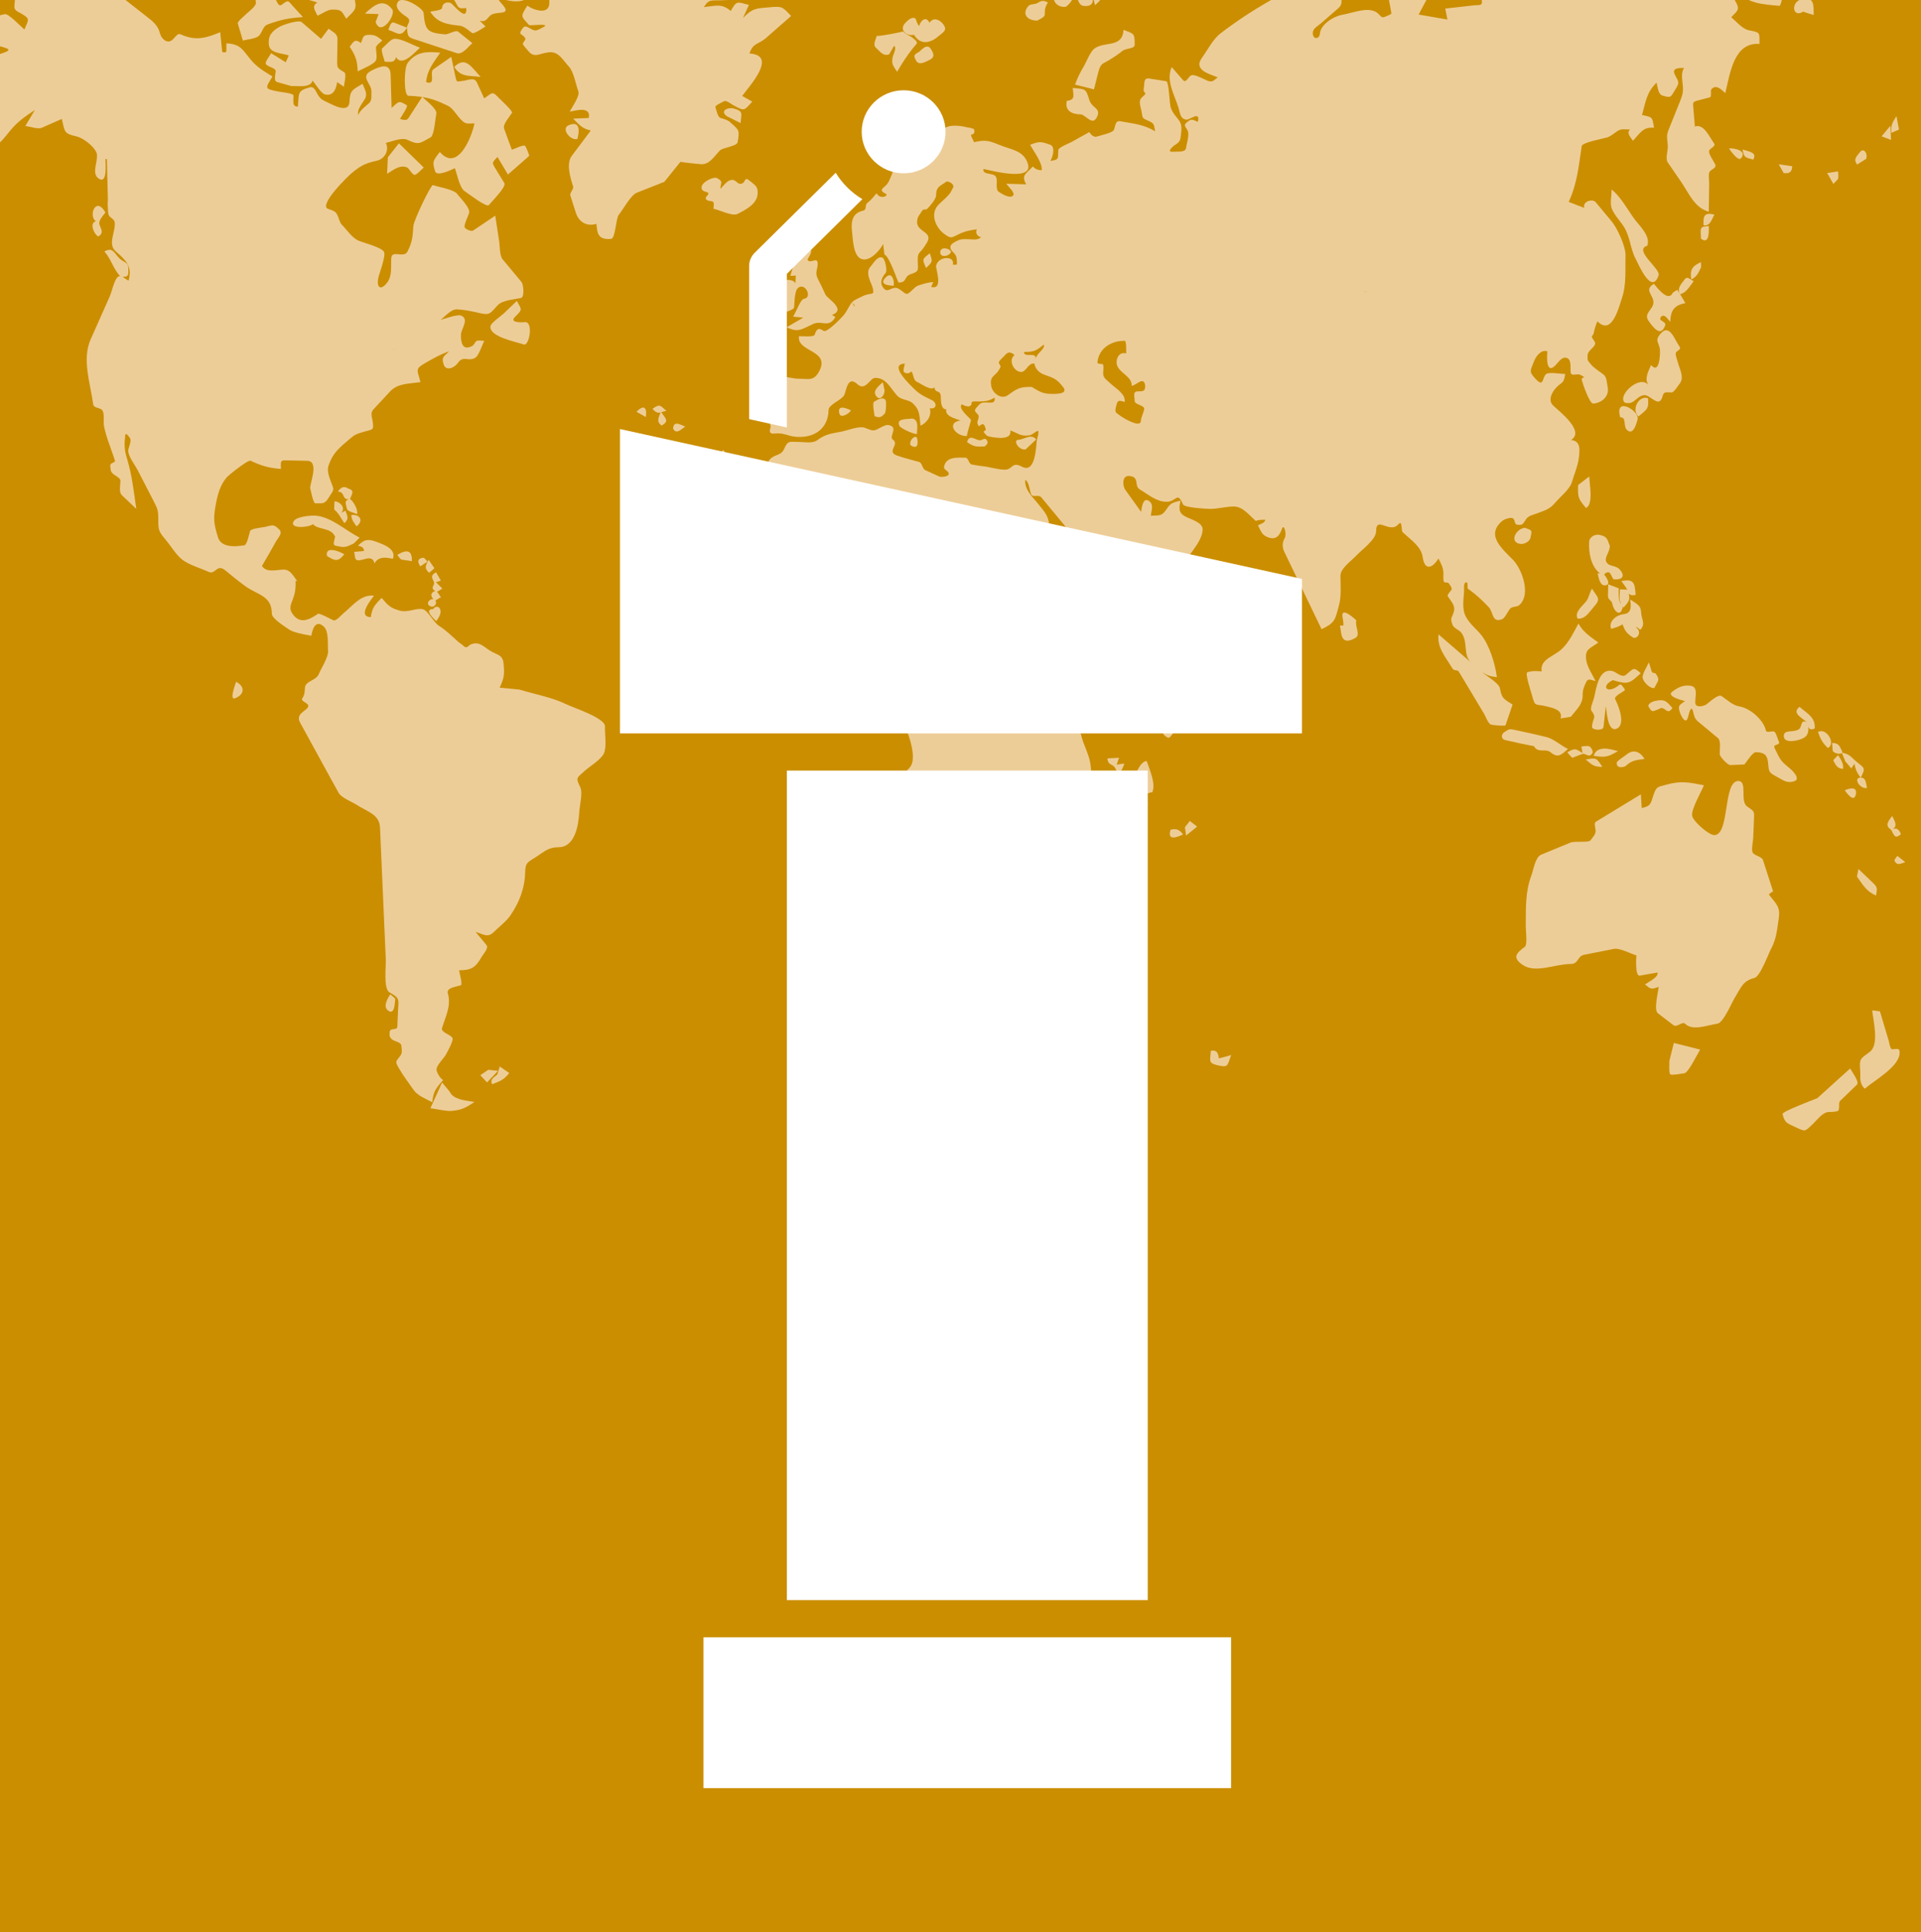
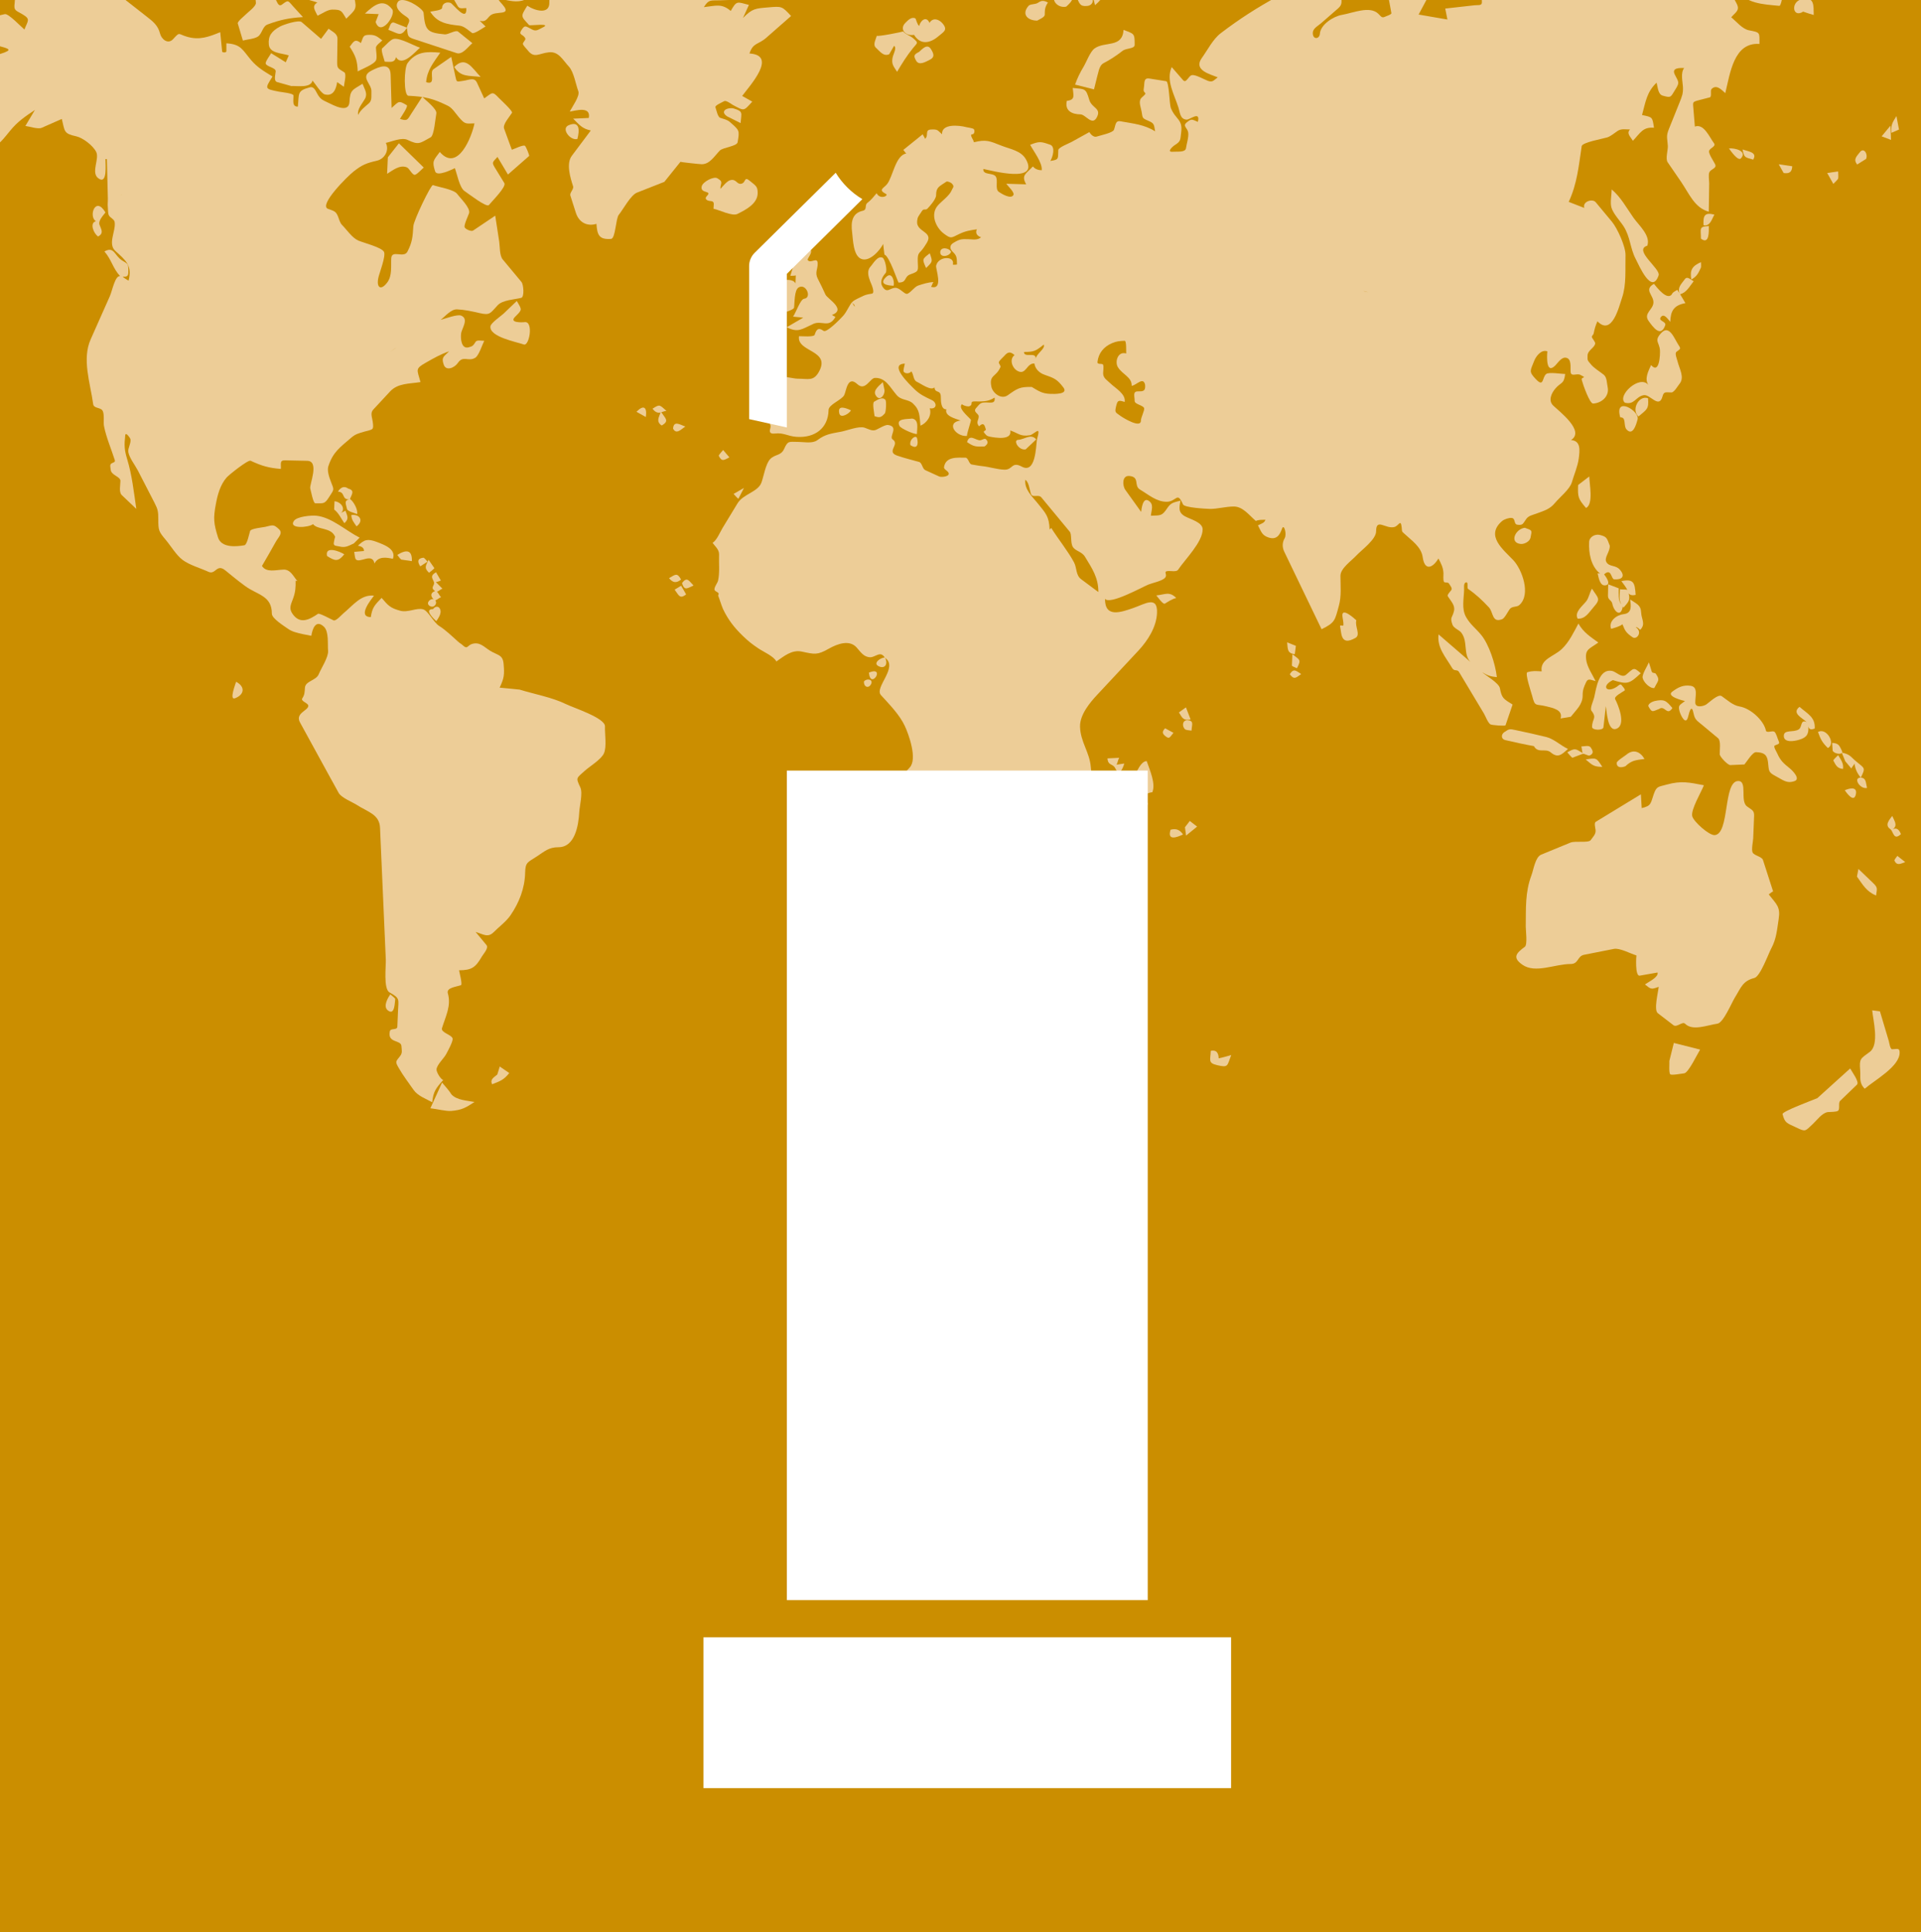
<svg xmlns="http://www.w3.org/2000/svg" id="Layer_1" data-name="Layer 1" viewBox="0 0 618.9 622.36">
  <defs>
    <style>
      .cls-1 {
        fill: none;
      }

      .cls-2 {
        fill: #edcd97;
      }

      .cls-3 {
        fill: #cb8e00;
      }

      .cls-4 {
        clip-path: url(#clippath-1);
      }

      .cls-5 {
        fill: #fff;
      }

      .cls-6 {
        clip-path: url(#clippath);
      }
    </style>
    <clipPath id="clippath">
      <rect class="cls-1" width="618.9" height="622.36" />
    </clipPath>
    <clipPath id="clippath-1">
      <rect class="cls-1" width="618.9" height="622.36" />
    </clipPath>
  </defs>
  <rect class="cls-3" width="618.9" height="622.36" />
  <g class="cls-6">
    <path class="cls-2" d="M506.09,230.88c1.76-2.27,3.8-3.91,3.8-6.81,0-1.84.35-2.66,1.14-4.36.63-1.37,1.65-.59,3.03-.31-1.05-2.17-2.76-4.55-3.04-6.95-.41-3.38,1.12-3.43,3.92-5.47-2.7-1.97-4.76-3.23-6.41-6.11-1.56,2.88-2.97,5.95-5.39,8.24-2.56,2.41-7.05,3.21-6.45,7.16-2.09-.12-2.96-.19-4.58.26-.93.25,1.23,6.53,1.5,7.58.98,3.8,1.03,2.51,4.68,3.45,2.09.53,5.32,1.14,4.49,3.88,1.1-.19,2.2-.37,3.31-.55" />
    <path class="cls-2" d="M562.03,246.23c.77-.89,2.59-3.99,3.76-3.93,2.38.11,3.51.68,3.81,3.13.34,2.73-.03,3.28,2.34,4.51,2.4,1.24,3.67,2.59,6.21,1.68,2.05-.71-.72-3.43-1.37-3.97-2.11-1.73-3.12-2.51-4.2-4.97-.21-.51-1.37-2.24-.77-2.54,1.04-.5,1.72-.37,1.21-1.48-.31-.64-.78-2.55-1.37-2.95-.63-.43-2.51.54-2.71-.37-.71-3.3-4.96-7.17-8.49-7.76-2.21-.37-3.92-2.06-5.75-3.32-1.16-.81-3.88,1.92-4.98,2.67-.81.54-3.51,1.27-3.54-.61-.02-2.21.95-5.03-1.49-5.4-2.47-.36-4.06.52-5.94,1.89-2.09,1.54,3.67,2.94,4.11,3.02-1.74,1.37-2.32,1.28-1.72,3.4.34,1.22,2,4.66,2.73,1.65.45-1.89,1.16-4.14,1.77-1.01.4,2.02,1.2,2.36,2.82,3.71,1.68,1.41,3.38,2.81,5.07,4.23.98.82.47,3.93.53,5.18.03.82,2.6,3.51,3.41,3.47,1.49-.07,2.99-.12,4.53-.2" />
    <path class="cls-2" d="M378.97,192.63c-2.27-2.2-3.39-1.15-6.43-.82.47.53,2.17,3.01,2.76,2.64,1.19-.72,2.29-1.49,3.67-1.82" />
    <path class="cls-2" d="M278.38,219.45c-.27,1.62,1.25,2.51,2.14,1.13,1.02-1.56-.93-2.26-2.14-1.13" />
    <path class="cls-2" d="M279.94,216.67c.53,5.8,5.56-2.29,0,0" />
    <path class="cls-2" d="M214.1,58.5c1.71-2.12,3.41-4.25,5.12-6.37-.06.07,6.08.77,6.87.77,2.6,0,4.07-2.62,5.83-4.41.97-.99,5.49-1.36,5.72-2.66.69-3.91.55-3.84-2.45-6.5-.89-.79-2.01-.99-3.14-1.37-.85-.28-1.25-2.6-1.56-3.4-.23-.61,2.28-1.65,2.84-1.97.62-.36,2.31.96,2.87,1.27,3.69,1.97,3.34,1.97,6.16-1.12-1.08-.61-2.17-1.22-3.25-1.83,2.47-3.34,11.49-13.12,2.35-13.68,1.18-3.56,2.85-2.8,5.41-5.06,2.67-2.34,5.33-4.68,8-7.02-2.92-3.16-2.99-3.15-7.24-2.78-4.36.37-5.2.35-8.25,3.41.63-1.4,1.27-2.8,1.9-4.2-3.84-.96-3.9-1.5-5.85,1.95-2.97-2.52-4.78-1.66-8.66-1.23,1.6-2.55,2.12-2.1,5.14-2.2,2.88-.1,5.76-.19,8.64-.29-.72-.96-2.68-4.75-3.79-4.95-2.61-.49-5.22-.98-7.83-1.47-2.94-.54-11.76-2.69-10.71,2.23-1.99-.66-5.28-.69-4.05-3.51-3.54.75-4.5.4-5.84,3.74,1.19.42,2.37.84,3.57,1.25-2.6,1.85-2.58,2.67-4.72.24-1.59-1.8-3.66-1.98-5.97-2.64-.56,2.99-.1,3.32-3.19,3.32-2.09,0-1.22-3.15-3.08-3.42-3.12-.47-10.97-2.34-10.56,3.18-3.06-.4-7.62-1.3-7.4,2.87.21,4.23-4.67,2.81-7.1,1.19-2.17,3.53-2.17,3.27.61,6.27.2.21,7.56-.78,4.33.75-1.34.63-1.97,1.32-3.3.69-2.14-1.02-2.33-1.77-3.59.24-.99,1.59.79,1.21,1.33,2.66.16.42-.95,1.33-.79,1.75.26.67,1.08,1.4,1.5,1.95,2.18,2.85,3.64,1.01,6.93.69,3.1-.29,4.35,2.42,6.4,4.63,1.58,1.72,2.2,5.75,3.03,7.94.56,1.55-2.05,5.06-2.76,6.54,2.01-.34,6.87-1.83,6.12,2.05-1.67.08-3.34.16-5.02.23,2,2,2.92,3.24,5.67,3.8-2.03,2.71-4.08,5.43-6.11,8.15-1.92,2.56-.43,7.22.4,9.82.31.97-1.18,2.07-.87,3.01.59,1.85,1.19,3.69,1.77,5.54,1.06,3.28,3.8,4.43,6.63,3.56.23,3.66.92,5.13,4.71,4.85,1.43-.11,1.51-6.58,2.49-7.77,1.42-1.75,3.81-6.33,5.86-7.14,2.96-1.16,5.92-2.34,8.88-3.5" />
    <path class="cls-2" d="M186.02,44.77c.75-2.84.78-5.97-2.85-4.41-2.51,1.07.59,5.05,2.85,4.41" />
    <path class="cls-2" d="M234.23,37.47c1.46.73,2.92,1.46,4.37,2.19.23-3.25.97-3.76-2.17-4.69-1.8-.53-4.76.72-2.2,2.5" />
    <path class="cls-2" d="M571.26,287.18c-1.08-3.38-2.18-6.76-3.27-10.14-.36-1.13-2.78-1.38-3.33-2.41-.47-.9.15-3.63.18-4.62.1-2.37.19-4.76.29-7.13.07-1.88-.72-1.94-2.29-3.11-2.34-1.75.26-8.18-2.82-8.18-4.89,0-2.71,17.01-7.57,17.43-1.79.16-6.8-4.32-7.25-6.08-.53-2.09,2.95-7.85,3.75-9.98-4.76-.93-7.31-1.5-11.91-.23-2.75.77-3.32.46-4.24,3.1-1.05,3.04-.77,3.76-3.88,4.49-.09-1.48-.18-2.96-.27-4.44-4.85,2.96-9.71,5.91-14.56,8.87-.58.34-.08,2.06-.03,2.64.11,1.36-.8,2.14-1.57,3.23-.69,1.01-4.96.17-6.55.82-3.14,1.29-6.28,2.58-9.42,3.88-1.89.78-2.44,4.8-3.11,6.59-2.1,5.6-1.76,10.61-1.85,16.63-.01,1.05.61,5.81-.29,6.45-2.88,2.11-4.05,3.5-.78,5.79,4.15,2.9,10.45-.24,15.51-.24,2.64,0,2.11-2.52,4.36-2.97,3.21-.63,6.42-1.27,9.63-1.9,1.83-.36,5.41,1.57,7.23,2.11-.05-.01-.53,6.79,1.06,6.51,1.92-.34,3.83-.68,5.75-1.01.35,1.54-2.9,2.99-4.06,3.84,2,1.62,2,1.65,4.42.77-.16,1.71-1.64,7.46-.29,8.49,1.67,1.29,3.34,2.58,5.03,3.86,1.13.87,2.88-1.33,3.76-.46,2.42,2.44,7.19.44,10.43-.02,1.89-.27,4.58-6.73,5.54-8.29,2.08-3.36,2.56-5.47,6.36-6.43,1.89-.47,4.52-7.83,5.46-9.56,1.63-3.02,1.83-5.95,2.36-9.38.63-4-.64-4.72-3.19-7.98.44-.29.93-.79,1.42-.96" />
    <path class="cls-2" d="M537.83,341.81c.06.8-.23,3.73.29,4.26.43.42,3.79-.26,4.47-.31,1.36-.09,4.32-6.36,5.15-7.65-2.82-.71-5.65-1.42-8.47-2.14-.49,1.94-.97,3.89-1.45,5.83" />
    <path class="cls-2" d="M605.69,325.8c-.84-.11-1.67-.23-2.51-.34.28,3.12,2.38,11.04-.78,13.39-3.03,2.24-3.39,2.14-3.1,5.88.19,2.52-.44,4.07,1.47,5.99,3.31-2.85,11.25-7.14,11.25-11.65,0-1.65-.9-1.07-2.42-1.07-.64,0-.92-2.1-1.07-2.63-.95-3.19-1.9-6.37-2.85-9.56" />
    <path class="cls-2" d="M585.49,353.76c-1.4.6-11.4,4.28-11.19,5.14.73,2.97,1.5,2.9,4.32,4.26,3.16,1.51,2.85,1.32,5.42-1.07,1.34-1.24,2.97-3.59,4.86-3.85.67-.08,2.8.01,3.29-.44.67-.6-.02-2.52.67-3.18,1.81-1.74,3.6-3.48,5.41-5.22.88-.84-1.64-4.16-2.19-5.21-3.53,3.19-7.06,6.38-10.59,9.57" />
    <path class="cls-2" d="M598.26,282.37c2,2.78,3.03,4.77,6.16,6.12.32-2.27.62-2.53-.98-4.07-1.57-1.5-3.13-3.01-4.7-4.5-.16.81-.32,1.63-.47,2.44" />
    <path class="cls-2" d="M440.82,94.18c-.54-.14-1.08-.28-1.63-.43.54.03,1.6.43,1.63.43M368.93,124.05c.17,2.06-.75,2.03-2.34,2.03-1.73,0-1.03,1.56-1.03,3.08,0,1.12,2.76,1.36,3.05,2.33.2.71-1.03,2.94-1.03,3.98,0,2.69-5.77-.9-6.53-1.45-1.74-1.28-1.95-1.06-1.47-3.14.45-1.88.68-2.09,2.75-1.39.47-2.56-3.01-4.45-4.55-5.95-1.08-1.05-2.38-1.73-2.38-3.27,0-.75.25-2.03,0-2.75-.23-.62-1.93.09-1.82-.92.32-2.9,2.07-4.93,4.68-6.05,1.49-.63,2.45-.71,4.08-.77.62-.02.45,3.38.49,4.09-2.66-.82-3.74,2.63-2.68,4.4,1.42,2.36,4.55,3.18,4.45,6.02,1.53-.17,3.77-3.13,4.34-.26M353.87,190.72c-1.85-1.38-3.71-2.76-5.56-4.14-1.75-1.31-1.32-3.59-2.29-5.43-1.86-3.51-5.08-7.47-7.34-11.08-.17.17-.35.35-.52.52-.17-4.28-1.2-5.19-3.92-8.56-1.76-2.17-4.24-4.38-3.91-7.46,1.1.61,1.36,3.05,1.77,4.38.51,1.67,2.44.12,3.41,1.29,3.05,3.69,6.11,7.39,9.16,11.07.68.82.16,3.54.97,4.86.84,1.38,2.87,1.48,3.89,3.14,2.38,3.91,4.34,6.75,4.34,11.41M332.4,124.66c-3.79-.1-4.61.45-7.72,2.66-2.16,1.53-4.86-.76-5.27-2.69-.85-3.99,1.55-3.07,2.92-6.42.16-.38-.68-1.18-.52-1.56.27-.66,1.22-1.4,1.68-1.93,1.12-1.3,1.9-1.65,3.38-.33-1.75,1.27-.84,4.11.92,5.08,2.8,1.56,2.92-2.56,5.47-2.37.23,1.72,1.59,3.04,3.21,3.6,3.19,1.11,4.09,1.45,6.11,4.09,1.8,2.35-3.16,2.12-4.21,2.09-2.59-.08-3.71-.88-5.97-2.23M329.91,113.38c3.24,0,3.82-.32,6.35-2.37.64,1.3-2.34,2.86-2.61,4.6.34-2.47-3.79-.16-3.74-2.23M315.25,244.89q.02-.55,0,0M314.83,178.12c-.07-.07,0-.01,0,0M290.35,226.04s.01-.12,0,0M247.18,204.28c-.16-.15,0,0,0,0M274.51,97.49c.44.53.87.56.85,1.31-.28-.44-.55-.88-.85-1.31M487.28,226.94c-2.87-1.81-3.43-1.95-4.05-5.25-.31-1.62-4.41-4.01-5.69-5.12,1.77,1.07,2.64,1.36,4.71,1.56-.5-4.43-2.59-10.59-4.99-13.53-1.75-2.17-3.6-3.41-4.97-5.9-1.42-2.6-.68-5.76-.59-8.69.02-.49-.21-2.01.43-2.33,1.14-.59.37,1.69.85,2.02,2.62,1.82,4.54,3.63,6.72,5.97,1.45,1.54.93,5.1,4.26,3.79.81-.31,1.89-2.51,2.42-3.22.81-1.08,2.26-.54,3.15-1.36,3.8-3.45.78-11.51-1.98-14.43-3.32-3.5-9.06-7.89-3.64-12.58.68-.59,2.21-1.11,3.11-1.02,1.34.16.58,2,1.83,2.18,1.83.26,1.77-.32,2.85-1.82.78-1.11,2-1.28,3.27-1.75,2.62-.99,4.27-1.36,6.01-3.45,1.46-1.75,4.78-4.42,5.42-6.61.71-2.47,1.89-5.12,2.23-7.67.38-2.82.66-5.74-2.49-5.97,4.69-2.92-4.02-9.41-5.76-11.14-1.6-1.58-.6-3.84.61-5.32,1.93-2.34,2.86-1.36,3.27-4.82-1.22,0-5.22-.7-6.11,0-1.37,1.08-.68,4.5-3.38,1.62-2.33-2.47-1.73-2.63-.51-5.81.61-1.6,2.36-3.82,4.26-3.11-.16,1.75-.42,7.55,2.56,4.55.82-.84,2-2.73,3.41-2.5,1.94.32,1.39,3.05,1.53,4.59.15,1.67,1.95.34,3.13.94,2.55,1.29.15.4.46,1.66.35,1.38,2.55,7.65,3.66,7.58,2.68-.14,5.32-2.29,4.67-5.34-.27-1.25-.21-3.11-1.25-3.94-1.31-1.07-3.18-2.12-4.23-3.46-.98-1.23-1.05-.99-.99-2.76.06-1.71,2.37-2.51,2.46-3.91.02-.41-.8-1.43-.99-1.79-.33-.6.38-.79.51-1.42.28-1.46.59-2.51,1.2-3.88,4.75,4.89,6.98-4.85,7.91-7.51,1.49-4.36,1.01-9.21,1.14-13.79.08-2.73-2.64-8.69-4.37-10.77-1.75-2.1-3.5-4.2-5.24-6.3-1.02-1.22-4.34-.24-3.67,1.85-1.67-.66-3.34-1.3-5.02-1.95,2.72-5.84,3.23-11.56,4.18-17.95.18-1.22,6.85-2.4,8.17-2.8,1.21-.36,2.45-1.49,3.51-2.17,1.13-.71,2.58-.4,3.89-.4-1.22,1.25.15,2.34.93,3.64,2.44-2.58,3.22-4.5,6.79-4.2-.53-3.48-.41-3.38-3.85-4.1,1.16-4.23,1.51-7.41,4.69-10.41.42,1.45.42,3.73,1.97,4.17,2.84.81,2.52.47,4.1-2.03,1.42-2.25,1.04-2.31-.18-4.71-1.21-2.36,1.72-2.17,2.98-2.17-1.19,1.68-.49,4.19-.38,6.09.11,2.11-.32,3.1-1.12,5.1-1.13,2.81-2.26,5.62-3.39,8.43-.96,2.38-.54,2.82-.36,5.41.09,1.39-.84,4.2-.05,5.34,1.43,2.1,2.87,4.19,4.31,6.28,2.66,3.88,4.33,8.38,8.93,9.65.03-3.04.09-6.08.14-9.13.01-.89-.33-2.75.05-3.57.52-1.13,2.49-1.22,1.86-2.58-.4-.86-2.14-3.36-1.95-4.25.2-1.05,2.4-1.46,1.57-2.55-1.44-1.91-3.24-6.42-6.15-5.34-.15-1.79-.29-3.57-.44-5.36-.21-2.71-.52-2.55,2.14-3.25,1.03-.27,2.07-.53,3.1-.8.73-.19.1-2.16.55-2.66,1.59-1.71,3.39.34,4.45,1.29,1.56-6.29,2.7-16.46,11.01-15.84,0-3.77.35-3.68-3.38-4.4-2.14-.41-4.06-2.84-5.71-4.2,1.37-1.58,2.75-2.17,1.88-4.12-.72-1.64-2.59-3.71-.46-4.89,3.47,4.64,8.61,4.82,14.09,5.33.45.03.92-2.55,1.05-3.04.19-.69-1.89-2.2-2.37-2.7-1.24-1.25,2.1-4.34,3.05-5.64-2.47-.87-4.95-1.74-7.42-2.61-2.47-.87-2.35,1.01-3.45,3.21-2.58-3.33-4.63-3.66-8.68-5.06-2.84-.98-6.53-3.2-9.57-2.67-4.24.75-8.47,1.49-12.71,2.23-1.38.25-3.06,1.48-2.4,3.04,1.15,2.73,3.04-.07,2.59,3.99-2.14-.89-4.05-2.4-6.25-1.54-3.29,1.29-6.59,2.56-9.89,3.85-.78.31-1.27-1.79-1.55-2.4-.81-1.72-.66-1.65-2.5-1.65-3.37,0-6.14-.86-8.46,1.63-2.6,2.79-2.92,2.1-6.68,1.25-2.18-.5-6.25-2.32-8.46-1.88-3.2.66-6.41,1.3-9.6,1.95-3.4.68-3.14,1.72-4.45,5.03,1.72.07,1.99.59,1.89,2.06-.06.94-1.42.67-2.25.76-3.18.36-6.36.71-9.54,1.07.24,1.18.46,2.35.7,3.53-3.1-.53-6.18-1.07-9.28-1.6.87-1.64,1.75-3.29,2.63-4.92-4.11-.21-8.23-.43-12.34-.64.32,1.71.62,3.4.94,5.1.08.43-1.49.92-1.81,1.06-1.34.64-1.33.16-2.44-.89-2.77-2.61-8.15-.21-11.71.4-2.75.47-6.87,3.13-7.08,6.06-.11,1.69-2.03,1.94-2.26.19-.25-1.82,1.38-2.46,2.72-3.63,1.8-1.57,3.6-3.14,5.41-4.71,1.43-1.27,1.06-2.05,1.06-4.03,0-1.88.64-2.93-1.2-3.43-1.24-.34-4.27-1.84-5.5-1.43-1.97.62-3.93,1.25-5.89,1.89-2.41.78-2.54-.24-4.35-2.09-2.71-2.79-6.2,3.51-3.49,5.16-6.67,3.65-12.42,7.32-18.45,11.93-2.51,1.91-4.23,5.41-6.07,7.95-2.86,3.95,2.63,5.24,5.11,6.25-1.34,1.02-1.63,1.67-3.18,1.13-1.16-.42-3.94-2.07-5.14-1.83-1.14.2-1.81,2.8-2.86,1.6-1.21-1.4-2.43-2.8-3.65-4.2-1.91,4.33.8,8.69,2.19,13.1.52,1.64.51,3.69,2.61,3.83,1.04.07,4.54-2.99,3.63.72-1.94-.81-2-1.12-3.6.19-1.43,1.18.27,1.72.49,3.25.21,1.48-.51,3.56-.72,5.05-.21,1.44-2.93,1.01-4.2,1.13-2.19.21-.14-1.69.64-2.17,1.95-1.21,1.71-1.69,2.01-4.01.59-4.35-1.8-4.11-3.33-7.92-.46-1.13-.56-8.47-1.49-8.62-1.79-.28-3.58-.56-5.37-.85-2.03-.33-1.53,1.37-1.86,3.21-.36,1.95,1.72.87-.55,2.81-1.37,1.16-.42,2.97-.14,4.66.34,2.07.18,2.08,2.11,2.9,2.06.88,1.83,1.22,2.24,3.42-3.49-2.21-7.11-2.5-11.17-3.24-1.67-.31-1.54,1.27-2.09,2.73-.37,1.02-4.44,1.81-5.47,2.17-1.34.5-2.5-1.39-2.43-1.43-1.93,1.07-3.86,2.15-5.8,3.21-.71.4-4.18,1.72-4.23,2.58-.15,2.86.31,3.08-2.56,3.51.82-1.34,1.67-4.61-.06-5.22-3.02-1.06-3.5-1.13-6.45.02,1.1,2.1,3.99,5.77,3.73,8.2-1.12-.01-2.15-.36-2.84-1.23-2.26,2.43-3.85,2.8-2.17,5.77-2.15-.07-4.29-.12-6.43-.19.53.71,2.71,2.78,2.34,3.57-.75,1.59-3.94-.4-4.75-.97-1.31-.95-.09-3.81-1.01-4.99-.96-1.23-4.18-.33-3.95-2.38,2.89.59,18.02,4.68,13.75-3.04-1.56-2.84-4.95-3.29-7.91-4.45-3.84-1.51-4.9-2.09-8.88-1.11-.09-.81-1.64-2.56-.49-2.56.61,0,.85-1.1.47-1.64-.23-.34-2.07-.55-2.44-.66-2.37-.63-8.02-1.2-7.81,2.29-1.49-1.28-1.27-1.64-3.53-1.53-2.17.11-.64,1.89-1.95,3.01-.1-.52-.6-.97-.73-1.49-2.1,1.69-4.2,3.39-6.29,5.07.38.27.58.86.98,1.11-3.51.67-4.27,7.39-6.17,9.86-1.01,1.32-3.05,1.84-.44,3.15,1.16.59-1.89,2.02-2.94-.19-.96,1.12-1.82,2.24-2.99,3.12-.98.75.05,2.19-1.51,2.54-3.43.77-3.83,3.66-3.4,6.97.29,2.23.32,7.38,2.86,8.5,2.71,1.19,6.14-2.75,7.14-4.79.15,1.18.25,2.33.41,3.43,1.59.44,4.36,9.01,4.56,9.01,2.81,0,1.64-1.91,3.84-2.67,2.9-1.01,2.4-1.19,2.33-4.31-.07-2.92.58-2.24,2.06-4.47,1.32-1.99,2.26-3.22.16-4.77-1.69-1.25-2.88-2.02-2.27-4.45.18-.73.95-1.6,1.33-2.26.68-1.13,1.19-.2,1.88-.92.82-.84,2.75-3.06,2.75-4.24,0-2.71,1.07-2.85,3.3-4.4.34-.24,1.42.25,1.73.54,1.05,1.05.36,1.29-.01,2.24-.66,1.65-3.18,3.47-4.38,4.79-2.64,2.89-.73,7.22,1.88,9.17,2.34,1.74,2.29,1.37,4.96.1,1.95-.94,3.49-1.2,5.66-1.5-.58,1.23.07,2.15,1.34,2.56-1.1,1.02-2.64.68-4.02.63-2.4-.09-2.94,0-4.97,1.24-1.18.72-1.1,1.9-.14,2.8,1.48,1.4,1.3,2.05,1.38,4.11-.4.08-.95.11-1.34.05.82-2.95-4.73-2.81-5.38.35-.2.95,2.5,7.98-1.64,6.78.35-.44.42-1.11.78-1.55-1.79.14-3.24.59-4.94,1.15-1.18.38-2.72,2.66-3.65,2.67-.9.01-2.24-1.92-3.63-1.94-1.79-.03-2.71,1.95-4.17-.35-1.02-1.6-.02-3.29.97-4.41.67-.73-.2-4.61-.99-4.95-1.63-.71-2.99,1.91-3.93,2.95-1.16,1.29-.62,3.15-.06,4.62.24.62,1.8,3.83.53,4.02-1.79.28-2.11.38-3.62,1.13-1.71.84-2.49,1.08-3.3,2.37-.67,1.06-1.39,2.58-2.14,3.45-.71.82-5.43,5.76-6.47,5.03-1.69-1.2-2.31-.49-2.87,1.27-.26.8-4.14.42-5.04.45-.82,5.23,10.46,4.35,6.36,11.55-1.73,3.03-3.36,2.14-6.85,2.14-1.31,0-5.91-1.19-6.89-.62-2.05,1.2-.7,4.24-.81,5.81-.11,1.6-.23,3.21-.34,4.81-.1,1.31-1.54,2.21-1.37,3.15.26,1.36,1.06,1.56.61,2.97-.37,1.19.11,1.71,1.53,1.54,2.86-.33,4.14.89,6.96,1.07,5.94.41,10.21-2.8,10.32-8.64.03-1.79,4.26-3.22,5.05-4.82.67-1.36,1.06-6.43,4.2-3.53,2.62,2.43,4.09-1.94,5.69-1.99,3.47-.12,4.81,2.98,7.01,5.54,1.55,1.8,3.72,1.25,5.24,2.7,2.32,2.18,2.06,3.97,2.42,7.14,2.08-.86,3.75-3.27,2.98-5.6,2.32.42,2.45-1.79.68-2.64-2.24-1.06-3.86-1.8-5.59-3.5-1.43-1.41-8.51-8.07-3.12-8.24-.05.49-.6,2.24-.36,2.58.56.84,2.05.59,2.46-.1.81,1.02.56,2.79,1.79,3.37,1.43.67,4.5,2.98,5.67,1.81.19,2.11,2.05.5,2.05,3.14,0,1.38.08,3.99,1.79,3.92-.68,2.14,2.9,2.99,4.55,3.59-4.82.68-1.55,5.25,2.06,4.99.06-1.18,1.47-5.03,1.28-5.24-1.05-1.24-4.36-3.81-2.82-5.04-.25.19,1.74,1.03,2.46.66,1.19-.59-.17-1.53,1.56-1.51,2.36.02,4.33.17,6.44-1.24.31,2.08-1.28,1.57-2.75,1.57-1.86,0-1.94.37-3.21,1.81-1.12,1.27.84,1.75.84,2.67,0,1.34-.99,1.77.09,3.21,1.66-1.54,1.83-.11,2.18.88.24.67-1.15.47-.41,1.31.68.77.73.94,1.68,1.13,1.71.34,7.32,1.34,6.61-2,2.8.98,3.24,2.03,6.33,1.55.8-.11,2.19-1.5,2.61-1.37.5.17-.27,2.33-.35,2.95-.31,2.19-.4,10.92-4.85,8.54-3.34-1.79-2.84,1.07-5.62.98-2.43-.09-4.82-.92-7.27-1.16-1.04-.1-2.17-.35-3.23-.51-.97-.15-1.07-2.2-2.05-2.2-2.62,0-6.32-.43-6.89,3.01-.16.96,1.8,1.32,1.48,2.36-.23.76-2.4.98-3.04.69-1.49-.68-2.99-1.37-4.49-2.05-.93-.43-1.01-2.35-1.97-2.63-2.36-.68-4.84-1.25-7.1-2.05-3.64-1.29,1.03-3.57-1.44-5.22-1.31-.87,2.17-4.11-1.46-4.64-.93-.15-3.03,1.21-3.91,1.57-1.23.5-2.44-.29-3.68-.7-1.82-.61-5.69.94-7.55,1.29-3.18.6-5.07.78-7.62,2.7-1.59,1.21-4.27.59-6.19.59-3.06,0-3.3-.49-4.56,2.28-1.05,2.29-2.97,1.62-4.52,3.3-1.45,1.56-2.05,5.54-2.79,7.55-1.13,3.03-5.85,3.63-7.69,6.66-1.59,2.61-3.18,5.23-4.77,7.85-.88,1.45-1.9,4.03-3.25,4.86.56.94,2.12,2.09,2.07,3.72-.1,2.67.26,5.81-.31,8.42-.19.84-.98,1.65-1.16,2.66-.11.67.46.79,1.01,1.18.76.54-.05.64.26,1.3.25.54,1.07,3.21,1.49,4.09,1.66,3.49,3.67,6.02,6.41,8.67,1.68,1.63,3.01,2.68,5.04,4.03,1.6,1.07,4.9,2.49,5.72,4.16,2.35-1.58,4.9-3.89,8.21-3.18,4.11.88,4.97,1.18,8.68-.93,2.69-1.53,6.61-3.02,8.95-.41,1.28,1.41,2.26,3.1,4.36,3.16,1.72.06,3.29-2.23,4.73.1-1.24-.06-3.88,1.76-2.1,2.72,2.07,1.13,3.24-.55,2.21-2.62,4.36,3.06-3.59,9.54-1.34,12,2.92,3.21,5.98,6.32,7.66,9.89,1.24,2.62,4.18,10.67,1.6,13.43-2.56,2.76-2.75,3.36-3.06,7.15-.19,2.15-.73,4.8.07,6.97.86,2.28,3.08,4.56,4.44,6.59.66.97-.93,4.68-.25,6.37,1.1,2.72,2.24,5.45,3.28,8.2.75,1.93,1.06,4.82,2.61,6.28.4.37,2.59,2.03,2.23,2.45-.41.47-2.2,2.01-1.95,2.6.96,2.16,2.32,5.66,5.57,5.15,1.04-.17,1.84-2.05,2.85-2.43,1.01-.37,2.93.02,3.98.02,3.23.02,4.73-.75,7.81-1.29,1.56-.27,3.85-3.63,4.94-4.7,2.42-2.42,4.84-4.81,7.25-7.23,1.13-1.12-.52-4.46.1-5.65.43-.81,2.84-1.71,3.62-2.18,1.6-.97,1.42-1.57,1.77-3.48.5-2.62.34-5.27.34-7.93,0-1.86,4.85-4.58,6.25-5.74.68-.55,1.84-.37,2.24-.75,1.08-1.05,2.18-2.1,3.27-3.15,2.23-2.14,1.22-4.4.98-7.45-.38-4.75-3.32-8.01-3.46-12.93-.11-3.94,3.33-7.94,5.51-10.28,4.43-4.75,8.87-9.5,13.3-14.25,2.98-3.2,5.79-7.53,5.99-12.09.25-5.76-3.92-2.92-7.6-1.65-4,1.37-9.23,3.32-9.15-2.96,1.47,2.08,11.92-3.74,14-4.59,1.24-.51,4.43-1.13,5.33-2.17.98-1.14-.87-2.11,1.16-2.19.76-.02,2.56.32,3.03-.37,2.26-3.38,7.93-8.93,7.93-13.03,0-2.28-3.73-3.16-5.6-4.17-2.31-1.22-1.98-2.8-1.53-5.1-2.1.59-3.05.59-4.25,2.4-1.73,2.62-2.15,2.33-5.3,2.47.19-1.9,1.01-3.59-.61-4.76-2.01-1.45-2.4,2.6-2.52,3.53-1.69-2.37-3.4-4.73-5.1-7.11-.94-1.31-1.12-4.64,1.23-4.47,3.58.27,1.39,3.13,3.5,4.38,2.76,1.64,5.31,3.93,8.56,3.93s3.38-3.53,5.29.84c.47,1.08,7.3,1.41,8.66,1.46,2.17.06,5.14-.77,7.71-.77,2.93,0,4.93,2.8,7.11,4.66.73-.42,2-.36,3.07-.41-.27,1.04-1.33,1.27-2.4,1.82,1.06,2.01,1.28,3.21,3.41,3.91,2.47.8,3.55-.58,4.36-2.87.61-1.72,1.62,1.82.82,3.14-.78,1.32-.8,2.89-.11,4.31,4.01,8.33,8.01,16.66,12.02,24.97,4.37-2.14,4.27-2.81,5.57-7.54.87-3.15.52-6.4.51-9.66-.01-2.42,3.53-4.82,5.08-6.5,1.73-1.85,6.41-5.18,6.41-7.86,0-4.43,3.11-.58,5.92-1.38,1.36-.37,2.01-2.72,2.32.14.15,1.4-.06,1.19.76,1.94,2.33,2.2,5.54,4.26,6.01,7.65.63,4.46,3.16,3.6,5.07.42.89,1.74,1.5,2.8,1.62,4.73.03.64-.17,2.2.16,2.78.23.41,1.32.01,1.64.6.34.62,1.16,1.46.72,2.08-.29.42-1.42,1.49-1.12,1.98.98,1.57,2.42,2.89,1.99,4.75-.53,2.26-1.38,1.89-.51,4.37.42,1.22,2.14,1.66,2.88,2.63,2.18,2.82.56,6.98,2.92,9.4-3.42-2.95-6.85-5.91-10.27-8.87-.51,4.31,2.21,7.15,4.4,10.86.7,1.16,1.63.28,2.21,1.27,1.22,2.03,2.45,4.08,3.67,6.12,1.43,2.4,2.88,4.8,4.32,7.2.49.8,1.29,3.03,2.11,3.53.49.29,4.77.59,4.87.31.76-2.24,1.53-4.47,2.28-6.7" />
    <path class="cls-2" d="M278.66,94.97s0,0,0,0" />
    <path class="cls-2" d="M519.6,219.09c4.8,1.47,5.32,1.22,9.01-2.21-2.4-2.18-2.28-1.53-4.75.49-1.39,1.14-3.21-.99-4.46-1.23-4.33-.85-5.11,5.5-5.8,8.54-.24,1.05-1.45,3.54-.87,4.28,1.88,2.43.2,2.51.2,5.22,0,1.11,3.55,1.18,3.66.11.26-2.27.51-4.54.77-6.8.31,1.46.51,8.46,3.48,7.24,3.15-1.28.46-7.77-.47-9.49-.49-.88,2.26-2.24,3.02-2.78.41-.31-.71-1.42-.96-1.77-.4-.58-1.11.27-1.6.59-3.37,2.15-4.97-.36-1.22-2.18" />
    <path class="cls-2" d="M532.99,221.62c1.2-2.44,1.91-2.44.49-4.56-.28-.42-1.15-.12-1.33-.71-.31-.99-.61-1.99-.92-2.99-.46,1.13-2.21,3.82-2.02,4.97.24,1.37,2.36,3.57,3.79,3.3" />
    <path class="cls-2" d="M534.48,228.41c1.89-1.42,2.52,2.42,4.32-.32-2-2.44-2.66-2.93-5.76-2.25-.71.16-2.38.99-1.89,1.83,1.15,1.98,1.2,1.53,3.33.73" />
    <path class="cls-2" d="M494.18,240.34c1.37,2.47,3.71.6,5.39,2,2.36,1.99,3.51.8,5.59-1.08-2.36-1.1-4.55-3.25-6.97-3.84-3.27-.79-6.52-1.53-9.81-2.21-2-.42-2.09-.49-3.77.67-1.03.71-1.04,2.21.36,2.53,3.06.7,6.11,1.39,9.21,1.94" />
    <path class="cls-2" d="M506.56,244.11c1.07-.41,2.16-.81,3.23-1.22.73-.28,1.82.75,2.43.46,1.43-.68.88-1.66.28-2.56-.54-.82-2.1-.35-3.04-.31.24.67.18,1.46.44,2.11-2.45-1.51-2.44-1.62-4.96-.24.52.56,1.02,1.28,1.62,1.75" />
    <path class="cls-2" d="M516.23,247.03c-1.95-2.97-1.84-2.94-5.36-2.38,2.11,1.8,2.6,2.38,5.36,2.38" />
-     <path class="cls-2" d="M521.25,241.98c-2.81-.85-6.81-1.82-7.81,1.49,3.76.59,4.5.41,7.81-1.49" />
    <path class="cls-2" d="M523.68,246.82c2.07-1.94,3.31-1.94,6.14-2.33-1.34-2.31-3.51-3.32-5.83-1.39-.45.37-3.08,2.03-3.11,2.6-.09,1.76,1.67,1.62,2.8,1.12" />
    <path class="cls-2" d="M584.66,234.68c.21-3.63-2.21-4.66-4.9-6.98-2.58,2.01.69,3.46,2.29,4.88-2.11-.89-1.33,1.6-2.54,2.38-1.76,1.14-5.06-.15-4.79,2.35.2,1.92,3.21,1.53,4.97.98,2.61-.79,3.04-1.95,2.92-4.31.19,1.08.99,1.15,2.06.69" />
    <path class="cls-2" d="M588.89,240.96c2.71-1.34-.44-6.72-3.18-5.16.85,2.37,1.38,3.41,3.18,5.16" />
    <path class="cls-2" d="M590.44,241.85c.76,1.23,3.6,1.32,3.01.09-.85-1.76-1.03-2.52-3.18-2.63.06.85.11,1.69.17,2.54" />
    <path class="cls-2" d="M590.63,244.94c.86,1.58,1.19,2.56,3.14,2.77.27-1.81-.69-2.98-1.57-4.44-.51.53-1.16,1.06-1.57,1.67" />
    <path class="cls-2" d="M594.51,245.23c.66.78,1.3,1.55,1.95,2.33.23-.56.8-1.02.98-1.6.38,2.02.8,2.88,2.01,4.55-2.52-.01-.25,3.79,2.06,3.32-.4-1.53-.19-3.24-2.01-3.32,1.55-3.19,1.36-2.89-1.38-5.14-2.03-1.66-1.88-2.29-4.76-2.95.37.94.76,1.88,1.14,2.81" />
    <path class="cls-2" d="M594.35,254.58c.38.53,2.84,4.21,3.53,1.43.73-2.95-2.41-1.95-3.53-1.43" />
    <path class="cls-2" d="M609.64,262.84c-.93,1.25-2.55,2.94-.64,4.24,1.04.7,1.02,3.9,3.43,1.62-.46-1.24-1.24-2.23-2.61-1.58,1.72-1.24.45-2.73-.18-4.27" />
    <path class="cls-2" d="M610.31,277.19c.87,1.84,2.02,1.02,3.51.52l-2.54-2c-.29.46-.81.96-.97,1.48" />
    <path class="cls-2" d="M508.26,199.28c2.54.2,3.69-2.06,5.2-3.75,2.41-2.69,1.39-2.82-.56-5.9-.79,1.29-.97,2.93-1.86,4.06-1.21,1.54-3.86,3.47-2.77,5.59" />
    <path class="cls-2" d="M521.5,189.51c-1.13-.43-2.25-.86-3.38-1.29-.02,1.23-.05,2.46-.07,3.69-.03,1.37,1.19,1.42,1.41,2.59.44,2.37,2.72,4.66,3.36.89.08.11.15.24.23.35,1.43-1.67,2.29-2.29,1.64-4.6.45.62,1.36.73,2.28.49-.28-3.82-.53-5.27-4.6-4.43.68.93,1.39,1.81,1.91,2.8-.76-.19-1.59-.03-2.36-.19-.03,1.59-.5,3.45.44,4.8-1.18-1.08-.77-3.5-.86-5.11" />
    <path class="cls-2" d="M528.45,202.88c1.82-1.88.4-3.3.29-5.53-.09-2.51-1.5-2.81-3.55-4.24.25,1.86.72,4.43-2.06,4.72-2.17.23-4.99,2.16-4.07,4.75,1.29-.4,2.55-.67,3.66-1.47.87,2.23,1.25,2.77,3.21,4.15,1.43,1.01,3.41-1.76,1.03-3.24.55-.06.93.41,1.48.86" />
    <path class="cls-2" d="M518.63,175.78c-.94-2.33-.8-2.87-3.22-3.46-1.53-.36-3.36.62-3.43,2.28-.18,3.48.53,7.81,3.53,10.17-.27-.03-.54-.07-.8-.11.28,1.04.63,4.01,2.35,3.91,2.4-.12.15-3.02-.26-3.55,2.4-2.18,2.24,1.53,3.24,1.6,2.51.21,3.71-.98,1.84-3.11-1.38-1.57-3.37-.84-4.32-2.41-.88-1.45,1.2-3.32,1.07-5.33" />
    <path class="cls-2" d="M491.26,170.02c-3.05.36-5.12,4.86-1.29,5.21,1.11.1,2.86-.77,3.12-2,.51-2.52.61-2.33-1.83-3.21" />
    <path class="cls-2" d="M508.43,156.23c-.15,3.91.01,4.45,2.55,7.41,2.49-1.21,1.06-7.83,1.05-10.16-1.21.92-2.41,1.83-3.6,2.75" />
    <path class="cls-2" d="M522.02,134.46c2.05-.14.92,2.69,2.01,3.88,2.01,2.19,3.1-1.45,3.56-3.25.72-2.72-7.63-7.72-5.57-.62" />
    <path class="cls-2" d="M530.95,128.28c-3.02-1.06-5.47,3.85-3.07,5.88,2.69-2.29,3.39-2.37,3.07-5.88" />
    <path class="cls-2" d="M523.51,129.73c3.12.77,3.39-1.94,6.06-2.43,2.08-.38,4.95,4.58,6.07.33.43-1.66,1.2-1.18,2.87-1.21.87-.02,2-2.06,2.53-2.69,1.79-2.14.06-4.77-.58-7.34-.17-.71-.96-2.54-.37-3.03,1.28-1.05,1.57-.87.68-2.23-1.32-2-2.93-6.66-5.53-3.9-2.46,2.62-.63,2.94-.44,5.6.08,1.21-.12,7.92-2.86,4.77-.92,2.03-2.19,4.42-.87,6.41-2.79-3.47-10.23,3.51-7.56,5.72" />
    <path class="cls-2" d="M538.86,94.4c-1.37,3.01-5.1-1.82-5.98-2.97-3.42,1.92-.12,3.59-.18,6-.06,2.38-3.36,3.5-1.53,6.01,1.36,1.86,3.86,5.45,5.32,1.36.45-1.3-2.41-1.36-1.4-2.66,1.05-1.36,2.27.72,3.03,1.54.11-3.5,1.11-5.34,4.88-6.03-.56-.96-1.14-1.92-1.71-2.88,2.06-.45,3.14-2.66,4.36-4.17-1.1-.58-2.07-1.75-2.87-.62-1.03,1.43-2.4,2.6-1.68,4.5-.24-.37-.46-.75-.7-1.11-.47.32-1.18.6-1.55,1.04" />
    <path class="cls-2" d="M548,86.19c.12-.53,0-1.2,0-1.74-2.71,1.2-3.66,2.45-3.1,5.59,1.83-1.02,2.26-2.02,3.1-3.85" />
    <path class="cls-2" d="M552.33,69.13c-3.18-.79-3.64.32-3.5,3.43,2.12.43,2.67-1.95,3.5-3.43" />
    <path class="cls-2" d="M548,76.88c2.79,2.12,2.54-2.5,2.54-4.06-3.32.15-2.54.85-2.54,4.06" />
    <path class="cls-2" d="M530.73,79.15c1.11-3.29-2.69-6.5-4.45-8.99-2.17-3.07-4.11-6.7-7.03-9.13-.02,1.72-.55,4.18-.09,5.82.59,2.01,2.78,4.29,3.92,6.05,2.18,3.37,2.1,7.11,3.91,10.54,1.06,2.02,5.15,11.74,7.38,5.25.71-2.09-8.3-8.17-3.64-9.54" />
    <path class="cls-2" d="M557.03,47.81c.49.69,2.94,4.27,3.88,3.18,2.09-2.38-2.05-3.36-3.88-3.18" />
    <path class="cls-2" d="M564.83,51.42c1.49-2.42-1.69-2.62-3.41-3.28.49,2.72.77,2.5,3.41,3.28" />
    <path class="cls-2" d="M574.65,55.74c1.85.25,2.66-.29,2.77-2.18-1.46-.21-2.9-.43-4.35-.64.53.94,1.05,1.89,1.58,2.82" />
    <path class="cls-2" d="M592.21,57.56c.12-.73,0-1.58,0-2.33-1.18.17-2.35.33-3.53.5.66,1.18,1.3,2.34,1.97,3.51.5-.54,1.13-1.07,1.56-1.68" />
    <path class="cls-2" d="M601.2,51.2c.7-1.57-.72-3.83-1.98-2.19-1.06,1.39-2.23,2.28-.88,3.98.95-.6,1.91-1.19,2.86-1.79" />
    <path class="cls-2" d="M609.04,40.5c-.94,1.14-1.89,2.28-2.82,3.42,1.01.38,2.01.76,3.02,1.14-.07-1.53-.12-3.04-.19-4.56" />
    <path class="cls-2" d="M611.81,41.74c-.27-1.45-.55-2.9-.82-4.35-1.36,2.18-1.8,2.86-1.64,5.41.82-.35,1.64-.7,2.46-1.06" />
    <path class="cls-2" d="M580.95,3.75c1.12.4,2.25.76,3.39,1.08-.09-3.02.36-6.12-4.02-5.03-3.45.87-2.81,6.15.63,3.94" />
    <path class="cls-2" d="M392.63,340.93c-.07-1.71-.66-2.81-2.55-2.42-.1,3.01-.96,3.91,2.03,4.61,3.72.87,3.19.28,4.56-3.25-1.34.38-2.68.79-4.05,1.06" />
    <path class="cls-2" d="M381.76,266.49c.12.89.25,1.79.37,2.68,1.19-.96,2.36-1.92,3.55-2.89-.79-.61-1.58-1.21-2.36-1.82-.52.68-1.04,1.36-1.56,2.03" />
    <path class="cls-2" d="M377.13,267.28c-1.15,3.69,2.01,2.47,4.02,1.54-1.07-1.55-2.19-1.99-4.02-1.54" />
    <path class="cls-2" d="M369.44,245.18c-2.37-.1-4.32,6.19-5.39,8.09-1.25,2.2-7.5-.35-7.29,4.34.1,2.15.2,4.28.31,6.42.06,1.32-2.97,2.4-2.89,3.73.11,1.92.23,3.84.34,5.77.03.63,2.42,3.36,3.01,3.29,1.85-.21,2.88-.23,4.35-1.31,2.33-1.72,1.91-1.84,1.34-4.71-.44-2.23,4.62-8.34,5.77-10.34.96-1.65,1.14-1.49-.18-2.94-1.55-1.67,2.49-2.38,2.45-2.32,1.15-2.87-.86-7.13-1.82-10.02" />
    <path class="cls-2" d="M356.8,244.3c.18,2.49,1.76,1.55,2.56,3.28,1.29,2.72,2.4-.1,2.86-1.62-.84.12-1.66.25-2.49.37.37-.69.44-1.54.84-2.21-1.25.07-2.52.12-3.77.18" />
    <path class="cls-2" d="M375.36,234.61c-1.06,1.13-.88,1.72.1,2.53,1.39,1.15,1.47.2,2.6-1.07-.9-.49-1.8-.97-2.7-1.46" />
    <path class="cls-2" d="M379.82,229.49c1.14,1.86,1.37,2.67,3.77,2.28-.51-1.3-1.01-2.6-1.51-3.9-.76.54-1.5,1.08-2.26,1.62" />
    <path class="cls-2" d="M381.87,234.99c.54.27,1.4.26,2.01.37.1-1.93.88-3.14-1.21-3.34-1.73-.17-1.99,2-.8,2.97" />
    <path class="cls-2" d="M417.5,208.06c-.94-.38-1.89-.77-2.82-1.14.26,2.21-.06,3.43,2.47,3.85.11-.92.24-1.81.35-2.71" />
    <path class="cls-2" d="M416.21,214.44c.41.38,1.14.56,1.65.82,1.4-2.82.98-2.58-1.48-4.51-.06,1.23-.11,2.45-.17,3.68" />
    <path class="cls-2" d="M415.54,217.19c1.4,1.94,2.06,1.08,3.66-.05-1.63-1.04-2.4-2-3.66.05" />
    <path class="cls-2" d="M205.05,132.65c1.01.56,2.01,1.13,3.02,1.69.45-3.18-.66-4.08-3.02-1.69" />
    <path class="cls-2" d="M214.73,132.37c-2.21-1.9-2.09-2.32-4.52-.69.71.89,1.57,1.51,2.63,1.18-.62,1.68-1.5,2.93.33,4.21,2.58-1.45,1.2-2.27-.12-4.27.52-.14,1.14-.43,1.68-.43" />
    <path class="cls-2" d="M216.85,138.07c1.05,2.06,2.63.17,3.95-.67-1.68-.56-3.75-2.08-3.95.67" />
    <path class="cls-2" d="M231.54,146.77c1.01,2.11,1.73,1.43,3.45.56-.68-.79-1.34-1.58-2.02-2.37-.45.58-1.08,1.16-1.42,1.81" />
    <path class="cls-2" d="M237.89,160.68c.6-1.16,1.2-2.34,1.8-3.5-1.12.64-2.23,1.29-3.34,1.93.5.51.97,1.16,1.55,1.57" />
-     <path class="cls-2" d="M231.57,158.65c1.04,1.55,1.39,2.42,3.46,1.99-.73-2.89-.54-2.71-3.45-2.02.17-.36.33-.73.49-1.1-1.62-.96-2.6-.6-3.63.94.78.67,1.56,1.33,2.34,2.01.24-.58.7-1.21.79-1.82" />
    <path class="cls-2" d="M219.43,186.69c-1.29-2.38-1.92-1.56-3.89-.44,1.27,1.51,2.33,1.67,3.89.44" />
    <path class="cls-2" d="M219.72,187.83c.82,2.61,1.69,1.68,3.72.78-1.5-1.53-2.08-2.95-3.72-.78" />
    <path class="cls-2" d="M217.36,189.95c1.28,1.71,1.65,3.2,3.69,1.51-.53-.93-1.06-1.85-1.6-2.77-.7.42-1.39.84-2.09,1.25" />
    <path class="cls-2" d="M136.47,179.65c-2.02.2-2.05,1.29-1.07,2.79.78-.51,1.55-1.01,2.33-1.51-.36-.38-.79-1.01-1.25-1.28" />
    <path class="cls-2" d="M139.94,183.01c-.62-.89-1.24-1.77-1.86-2.67-.88,1.88-1.57,2.56.14,4.17.54-.47,1.29-.93,1.73-1.5" />
    <path class="cls-2" d="M140.43,187.49c.52-.01,1.11-.33,1.6-.47-.52-.89-1.03-1.79-1.55-2.68-1.68,1.01-1.48,1.5-.73,3.02.59,1.19-1.41,1.88.44,3.03-1.48.54-1.59,1.57-.49,2.67-1.05-.42-2.7,1.28-1.23,2.15,1.4.82,2.56-.88,1.77-1.81.67-.21,1.2-.79,1.85-1.04-.53-.49-.79-1.27-1.32-1.76.63-.15,1.15-.8,1.79-.95-.71-.71-1.42-1.43-2.14-2.15" />
    <path class="cls-2" d="M139.5,196.22c-3.06,0,.29,3.18,1.06,3.88.63-.84,1.53-2.24,1.37-3.34-.19-1.42-1.48-1.83-2.43-.53" />
    <path class="cls-2" d="M129.29,180.26c1.13.17,2.26.33,3.4.5.15-3.74-1.85-3.77-4.69-2,.4.46.78,1.16,1.29,1.5" />
    <path class="cls-2" d="M114.54,180.04c1.1,1.77,5.38-2.26,6.11,1.47,1.27-2.37,3.73-1.97,5.93-1.5,1.1-3.12-2.67-4.47-5.25-5.45-2.85-1.06-4-.79-6.01,1.25,1.05.15,1.99.61,1.94,1.69-1.04.09-2.09.19-3.14.28.14.71.16,1.57.42,2.25" />
-     <path class="cls-2" d="M157.31,344.62c-.86.58-1.72,1.15-2.56,1.73.71.78,1.43,1.56,2.16,2.34,1.19-1.23,2.36-2.49,3.54-3.73-1.04-.11-2.09-.23-3.13-.34" />
    <path class="cls-2" d="M160.21,346.15c-1.08.95-2.44,1.54-1.65,3.13,2.63-1.02,3.77-1.42,5.51-3.62-1.03-.69-2.05-1.39-3.06-2.09-.27.86-.53,1.72-.8,2.58" />
    <path class="cls-2" d="M229.87,67.25c1.88.34,5.99,2.52,7.73,1.66,2.61-1.3,6.44-3.25,6.5-6.64.03-2.28-.62-2.41-2.4-3.91-2.15-1.82-1.22.54-2.95.84-1.41.24-1.54-1.72-3.54-1.14-1.01.29-2.37,1.97-3.08,2.78-.19-1.65,1.21-2.16-1.04-3.43-1.14-.66-4.67,1.11-5.02,2.63-.56,2.46,3.56,1.19,1.66,3.11-.97.98.18,1.55,1.12,1.6,1.57.1,1.02,1.04,1.02,2.51" />
    <path class="cls-2" d="M286.47,17.48c.53-.9,1.05-1.81,1.58-2.71.98.71-.28,2.62-.51,3.91-.35,2.05.35,2.66,1.48,4.45,1.62-2.72,3.14-5.21,5.14-7.65,1.47-1.79,1.83-1.59.07-3.13-1.08-.94-2.26-1.13-3.32-2.25.16.16-8.53,1.83-8.42,1.4-.36,1.34-1.38,2.92-.26,3.91,1.27,1.12,2.35,2.86,4.24,2.07" />
    <path class="cls-2" d="M294.48,11.23c2.08,3.38,5.23,2.69,7.84.46,1.66-1.42,3.16-1.99,1.37-4.12-1.23-1.46-3.15-1.99-4.23-.2-1.01-2.38-2.92-.76-3.32.99-.67-.43-1.03-2.34-1.24-2.44-1.27-.62-2.42.66-3.15,1.38-2.14,2.06-.05,4.43,2.73,3.93" />
    <path class="cls-2" d="M296.15,16.69c-1.85.93-1.85,1.34-.97,2.9.93,1.63,3.11.28,4.2-.24,1.97-.92,1.41-2.12.56-3.51-1.18-1.93-2.79-.06-3.8.85" />
    <path class="cls-2" d="M334.16,6.65c.67-.43,2.43-1.08,2.43-1.91,0-1.59.09-2.55,1.03-3.92-1.29-.7-2.03-.73-3.13.03-.96.68-2.55.35-3.15,1.06-2.38,2.82-.1,4.73,2.82,4.73" />
    <path class="cls-2" d="M343.51,2.14c.58-.56,2.92-2.49,1.73-3.62-.34-.32-1.88.01-2.29.19-.93.38-.87-.93-1.48-.81-3.84.75-1.25,4.98,2.05,4.24" />
    <path class="cls-2" d="M350.29,1.91c1.77-.15,2.45-2.02.94-3.24-1.29-1.04-3.15-.06-4.36.42.9,1.94.99,3.1,3.42,2.82" />
    <path class="cls-2" d="M352.79,1.66c.81-.63,5.2-4.77,1.85-5.39-4.17-.77-2.36,3.02-1.85,5.39" />
    <path class="cls-2" d="M353.33,25.26c.51-1.57.68-4.11,2.2-4.9,2.27-1.19,4.1-2.41,6.12-3.97,1.23-.96,3.91-.6,3.91-1.95,0-3.74-.08-3.47-3.58-4.81-.38,5.92-6.03,3.58-9.34,5.98-1.45,1.06-2.62,4.37-3.55,5.91-1.16,1.93-1.97,3.6-2.73,5.73,2.03.52,4.07,1.03,6.1,1.54.29-1.16.58-2.34.87-3.51" />
    <path class="cls-2" d="M343.71,32.49c-.76,3.28,1.8,4.33,4.35,4.35,1.73.02,3.8,3.86,5.32.94,1.55-2.98-1.66-2.9-2.45-5.65-1.11-3.82-1.38-3.37-5.32-3.8.17,2.4.96,3.82-1.9,4.16" />
    <path class="cls-2" d="M436.98,199.83c-.37-.35-4.77-4.45-4.49-1.39.08.87.42,2.08.32,2.97-.06.44-1.2-.35-1.06.41.11.73.24,1.47.36,2.2.51,3.06,2.4,2.72,4.63,1.44,1.68-.97-.31-3.75.24-5.63" />
    <path class="cls-2" d="M114.02,175.04c.61-.62,1.22-1.23,1.84-1.85-4.42-2.23-9.01-6.54-13.9-7.05-1.68-.18-6.29.23-7.27,1.66-1.83,2.7,4.88,2.15,6.15,1.04,1.51,1.94,5.9.94,7.15,4.14-.06-.16-.5,1.92-.47,2.17.09.79,1.01.69,1.73.87,2.03.51,2.84-.1,4.77-.97" />
    <path class="cls-2" d="M107.66,164.14c1.49,1.15,2.14,2.76,3.28,4.4,1.6-1.4.98-2.28.36-4.03-.47.33-1.15.46-1.56.86,1.88-1.51-.05-3.79-1.97-3.89-.03.89-.08,1.77-.11,2.67" />
    <path class="cls-2" d="M114.87,169.56c2.4-1.77,1.08-4.01-1.67-3.65,0,1.51.85,2.45,1.67,3.65" />
    <path class="cls-2" d="M112.23,157.41c-1.38-1.02-2.53-.38-3.34.96,2.43.11,1.11,2.61,3.59,2.49-1.79.41-.96,1.64-.69,3.08.16.81,2.52,1.34,3.28,1.66.26-1.59-1.24-4.16-2.32-4.86.59-1.5,1.63-2.76-.52-3.33" />
    <path class="cls-2" d="M105.37,179.11c2.56,1.64,3.6,1.92,5.54-.54-1.29-.9-6.33-2.89-5.54.54" />
    <path class="cls-2" d="M76.07,219.62c-.14.62-2.36,6.11-.31,5.3,2.96-1.15,3.34-3.68.31-5.3" />
    <path class="cls-2" d="M78.25,13.06c1.38-.37,3.74-.51,4.89-1.32,1.34-.95,1.43-3.25,3.07-3.86,4.09-1.53,7.03-2.1,11.38-2.38-1.03-1.12-2.06-2.24-3.08-3.37-1.76-1.92-1.49-2.31-3.63-.68-1.33,1.01-1.69-1.37-2.32-1.99-1.82-1.84-1.92-1.82-4.52-1.58-2.36.21-1.73.71-1.59,3.04.06,1.12-2.55,2.99-3.29,3.75-.42.45-2.75,2.28-2.55,2.9.54,1.83,1.1,3.66,1.64,5.49" />
    <path class="cls-2" d="M96.22-3.81c-.43,3.53,3.2,3.55,6.03,4.63-2.01,1.15-.66,2.66.05,4.24,1.36-.6,3.25-1.97,4.72-1.97,3.04,0,2.94.35,4.54,2.93,2.88-2.9,3.55-2.94,2.56-6.9-.66.4-1.53.42-2.19.79-.24-2.35.05-2.9,1.27-4.95-2.07-.27-3.34.59-4.92,1.81-.8.6.66,1.9.2,2.5-.38.51-2.15,1.16-2.31.26-.5-3.05-1.83-3.62-4.27-5.58-.68-.54-4.78,1.85-5.69,2.25" />
    <path class="cls-2" d="M93.85,27.72c1.98-.11,6.27.73,6.84-1.77.85.97,2.78,4.18,3.97,4.47,2.9.72,3.67-2.07,3.97-3.97.71.5,1.43.99,2.15,1.5.09-.9.93-4.16.17-4.63-2.27-1.43-2.36-1.28-2.32-3.88.03-2.32.07-4.63.1-6.95.03-1.65-1.63-2.27-2.87-3.24-.8,1.08-1.62,2.17-2.42,3.27-2.09-1.81-4.18-3.6-6.26-5.41-.93-.79-5.82.81-6.93,1.42-2.71,1.47-3.91,3.01-3.64,5.82.26,2.81,3.93,2.73,6.44,3.49-.34.75-.67,1.48-.99,2.23-1.57-.98-3.13-1.95-4.7-2.93-.33.62-1.91,2.7-1.76,3.33.24,1.02,3.28,1.31,3.22,2.5-.06,1.14-.76,3.13.5,3.48,1.51.42,3.03.85,4.54,1.27" />
    <path class="cls-2" d="M112.67,15.04c1.94,3.08,2.42,4.34,2.59,7.97,1.37-.82,5.14-2.19,5.86-3.55.46-.85,0-3.12,0-4.1,0-.77,1.53-1.8,2.06-2.34-1.6-1.2-2.16-1.8-4.12-1.8-2.2,0-1.95.6-2.78,2.64-1.98-1.51-2.37-.44-3.6,1.18" />
    <path class="cls-2" d="M123.95,19.87c1.58,0,3.22.52,3.62-1.48,2,3.36,6.1-1.64,7.74-3.02-2.01-.68-6.42-3.22-8.45-2.84-1.11.21-2.82,2.31-3.72,3.04-.54.44.64,3.56.81,4.29" />
    <path class="cls-2" d="M125.11,9.6c3.33,1.22,3.99,2.42,5.99-.62.37,2.49.01,2.87,2.29,3.62,2.81.93,5.63,1.84,8.45,2.77,1.76.56,3.51,1.15,5.28,1.74,1.85.62,3.67-2.01,5.06-3.21-1.54-1.24-3.07-2.49-4.61-3.73-.75-.6-3.23,1.01-4.25.9-5.73-.54-6.34-1.27-6.86-6.97-.12-1.39-6.75-5.67-8.26-3.49-1.42,2.05,1.63,4.07,2.8,4.84,1.71,1.13.33,2.06.08,3.45-1.32-.52-2.64-1.04-3.97-1.56-1.3-.52-1.46,1.18-2.01,2.27" />
    <path class="cls-2" d="M121.02,7.08c1.65,4.97,6.68-2.37,5.33-4.09-2.93-3.76-5.85-1.33-8.78,1.38,1.48.07,2.95.12,4.42.18-.33.85-.64,1.68-.97,2.53" />
    <path class="cls-2" d="M164.9,48.24c-.82-2.27-1.66-4.54-2.49-6.81-.51-1.39,1.82-3.88,2.55-5.1.32-.54-3.72-4.23-4.23-4.77-2.19-2.34-2.07-1.69-4.73.14-.77-1.68-1.55-3.37-2.32-5.05-.86-1.89-2.53-.87-4.46-.61-2.17.29-2.08.6-2.53-1.53-.43-2.06-.87-4.12-1.31-6.19-1.91,1.32-3.81,2.64-5.72,3.97-1.51,1.04,1.07,5.28-2.37,4.18.34-3.98,2.32-6.18,4.55-9.5-4.34-.41-7.79-.41-10.53,3.36-1.18,1.59-1.29,10.44.27,10.52,5.34.25,7.91.87,12.72,3.23,1.46.72,2.51,2.51,3.57,3.73,1.9,2.17,2.03,2.06,4.99,1.93-.82,4.28-5.39,15.89-11.17,9.21-2.08,2.78-2.54,2.95-1.51,6.24.58,1.85,5.49-.61,6.36-1.03.73,1.88,1.49,6.34,3.18,7.43,1.14.75,7.07,5.37,7.79,4.46.92-1.16,5.72-5.89,4.97-7.08-.99-1.63-2-3.25-2.99-4.88-1.18-1.91-.75-1.79.78-3.54,1.13,1.89,2.26,3.77,3.38,5.67,2.28-2,4.55-3.99,6.82-5.98.17-.15-1.05-3.15-1.38-3.3-.68-.31-3.41,1.06-4.19,1.3" />
    <path class="cls-2" d="M146.34,21.57c2.09,3.32,4.64,2.73,8.5,3.21-2.84-3.01-4.84-6.9-8.5-3.21" />
    <path class="cls-2" d="M151.3-10.63c-.78,6.34,6.07,3.82,9.86,2.86.64,1.92-4.41,4.61-5.36,3.88-3.15-2.45-3.66-2.54-7.63-2.14,1.14,1.6,2.28,3.22,3.41,4.82-1.15.61-1.43-.16-2.41-.99-1.3-1.14-1.73-.19-3.1.75-.58.4,1.03,2.69,1.32,3.28.61,1.19,1.54.77,2.84.77.31,4.89-4.33-1.45-5.1-1.68-1.43-.45-2.68.32-2.68,1.56,0,.87-3.01,1.08-3.83,1.28,2.18,3.56,5.37,4.07,9.38,4.5,1.59.17,2.81,1.46,4.11,2.37.61.43,3.59-1.71,4.33-2.1-.63-.62-1.25-1.23-1.89-1.85,1.59.46,2.15-.27,3.05-1.34,1.04-1.22,2.72-1.06,4.27-1.31,3.53-.59-3.29-4.78-.53-4.32,2.94.49,5.1,1.27,7.84.19,3.22-1.25,6.44-2.51,9.66-3.76-1.49-.42-2.97-.82-4.46-1.24,1.1-.98,3.73-.42,5.2-.42,2.84,0,2.98-.05,4.9-2.15-6.03-2.16-12.06-4.29-18.09-6.45-1.88-.68-2.11-1.1-3.68.03-1.74,1.25-2.16,2.42-3.84,1.02-1.38-1.14-2.52-2.64-4.33-2.77-2.46-.16-2.05.15-2.42,2.52-2.94-2.66-3.16-2.18-6.97-.96,1.22,3.37,2.63,2.93,6.12,3.67" />
    <path class="cls-2" d="M124.96,50.66c-.08,1.77-.16,3.55-.24,5.33,1.76-1.08,4.07-3.02,6.36-2.08.81.34,1.65,2.35,2.5,2.41.62.05,2.41-1.93,2.94-2.35-2.67-2.61-5.33-5.21-8-7.81-1.19,1.49-2.37,2.99-3.56,4.5" />
    <path class="cls-2" d="M166.51,96.95c-1.41,1.36-2.82,2.71-4.25,4.06-.76.73-4.08,2.99-4.24,4.07-.52,3.46,8.59,5.1,10.73,5.89,1.79.66,3.22-7.56.28-7.2-.95.12-5.01.23-3.14-1.65,2.41-2.43,2.36-2.18.61-5.16" />
    <path class="cls-2" d="M33.97,68.43c-3.24-5.5-5.53,1.37-3.06,2.84-2.14.46-.76,4,.72,4.92,1.86-1.07,1.03-2.2.44-3.76-.51-1.32,1.21-3.06,1.9-3.99" />
    <path class="cls-2" d="M145.43,352.53c-.78-1.32-2-2.56-3.01-3.79l-3.76,8.27c1.99.21,5.07,1.01,6.73.86,3.39-.29,4.63-1.01,7.48-2.88-2.47-.51-5.6-.51-7.45-2.46" />
    <path class="cls-2" d="M127.33,321.75c-.4-.54-1.1-.98-1.59-1.44-.72,1.08-2.44,3.86-.8,5.16,2.31,1.83,2.23-2.64,2.4-3.73" />
    <path class="cls-2" d="M114.06,226.81c-.33-.56.06.1,0,0M111.09,222.42s.01,0,0,0M38.84,62.98c.17-.15.34-.29.51-.43-.1.16-.33.29-.51.43M127.87,111.85c-.42.34-1.48,1.04-2.15,1.47.72-.49,1.43-.98,2.15-1.47M167.32,222.14c-2.11-.21-4.24-.42-6.35-.62,1.48-3.11,1.57-4.21,1.28-7.66-.26-3.04-1.93-2.72-4.41-4.27-1.94-1.22-3.23-2.85-5.67-2.18-1.56.43-1.54,1.86-2.92.59-.73-.68-1.05-.72-1.83-1.44-1.95-1.77-3.92-3.66-5.94-4.93-1.75-1.1-3.55-4.85-5.13-5.33-2.09-.63-4.89,1.13-7.4.44-3.19-.87-3.83-1.59-6-4.14-2.24,2.32-3.01,3.05-3.49,6.2-4.47-.11.12-5.67,1.03-6.92-4.2-.44-6.68,3.08-9.88,5.72-.56.47-2.37,2.55-3.14,2.24-.71-.29-4.56-2.42-5.02-2.11-2.76,1.88-5.74,3.46-8.14.11-1.4-1.94-.55-3.1.17-5.18.72-2.07.79-3.4.76-5.6.18.03.37.08.55.12-1.34-1.62-2.25-3.77-4.44-3.69-2.51.09-5.56,1.05-6.95-1.18,1.56-2.63,2.95-5.1,4.43-7.74.85-1.54,2.43-2.81,1.04-4.1-1.8-1.68-1.98-1.3-4.4-.75-.78.18-4.61.53-4.88,1.31-.29.86-.98,4.47-1.85,4.62-2.76.49-7.43.84-8.49-2.5-1.41-4.51-1.58-6.15-.71-10.76.55-2.97,1.39-6.18,3.48-8.58.78-.88,6.9-5.76,7.71-5.39,3.58,1.67,5.82,2.32,9.75,2.64.11-1.67-.46-2.8,1.33-2.77,2.38.05,4.77.09,7.15.15,4.1.08.66,7.73.99,8.92.23.76.94,4.77,1.63,4.77,2.73,0,2.97.29,4.43-1.98,1.75-2.71,1.66-2.21.58-5.02-.53-1.38-1.27-3.53-.8-4.96,1.51-4.55,3.65-5.98,7.34-9.15,1.4-1.21,2.45-1.45,4.27-1.98,2.77-.81,3.06-.35,2.68-3.2-.2-1.48-.86-2.78.18-3.9,1.79-1.93,3.58-3.86,5.38-5.8,2.54-2.75,6.19-2.46,9.83-3.06-1.1-4.1-1.85-4.23,1.81-6.3,2.52-1.42,4.7-2.69,7.41-3.6-1.75,1.76-2.54,1.86-1.75,4.24.76,2.31,3.53,1.01,4.54-.47,1.76-2.59,3.33-.32,5.62-1.69,1.19-.72,2.24-4.19,2.92-5.46-.71,0-2.35-.36-2.76.27-.8,1.22-.88,1.46-2.29,1.82-2.41.62-2.61-2.93-2.42-4.42.2-1.68,2.59-4.68.05-5.79-1.25-.53-5.15.97-6.63,1.36,1.48-1.15,3.36-3.48,5.29-3.38,2.52.12,4.77.63,7.24,1.2,3.45.78,3.38.08,5.86-2.55,1.58-1.68,5.38-1.81,7.57-2.36,1.05-.26.77-4.27.07-5.12-2.02-2.42-4.03-4.85-6.05-7.27-1.04-1.24-.88-4.2-1.12-5.75-.42-2.78-.85-5.55-1.28-8.33-2.37,1.59-4.75,3.19-7.12,4.79-.6.4-2.43-.4-2.72-1.03-.33-.72,1.15-3.75,1.4-4.54.53-1.72-2.77-4.79-3.79-6.2-1.06-1.48-6.07-2.24-7.84-2.87-.63-.21-6.21,11.34-6.32,13.27-.2,3.41-.35,5.18-1.9,8.17-1.18,2.25-5.06-.77-5.21,2.16-.14,2.73.35,5.59-1.32,7.81-2.05,2.7-3.51,1.62-2.84-1.56.34-1.55,2.51-7.05,1.81-8.36-.79-1.47-6.67-2.92-8.28-3.63-1.97-.86-3.71-3.49-5.21-5.01-.7-.71-.93-1.76-1.29-2.69-.73-1.84-1.36-1.79-3.27-2.52-3.05-1.18,6.29-10.49,8.34-12.08,2.7-2.1,4.03-2.64,7.4-3.41,2.52-.58,4.11-3.31,2.92-5.75,2.01-.43,5.12-1.86,7.02-.95,3.6,1.73,3.88,1.1,7.41-.84,1.16-.64,1.53-6.27,1.83-7.64.33-1.49-3.5-4.32-4.54-5.41-1.16,1.8-2.33,3.59-3.49,5.39-1.29,2.01-1.24,2.51-3.69,1.72.4-.7,2.77-4.07,2.19-4.41-2.69-1.64-2.54-1.19-4.88.88-.1-3.56-.2-7.12-.31-10.68-.11-4.18-3.72-2.58-6.11-1.37-4,2.01.05,4.23-.08,6.72-.07,1.38.28,2.85-.78,3.81-1.29,1.15-2.72,2.17-3.5,3.77-.36-1.83,1.3-3.6,2.17-5.14.99-1.74-.07-3.05-.75-4.89-3.29,2.03-4.02,1.98-4.21,5.83-.21,3.92-5.4.95-7.03.18-1.56-.73-2.14-.93-3.06-2.32-.76-1.15-1.2-2.94-2.66-2.55-4.19,1.11-3.45,1.94-3.88,6.21-1.99.05-1.36-2.07-1.42-3.6-.03-.71-4.05-1.08-4.73-1.22-4.61-.94-4.52-.86-2.01-4.88-2.69-1.65-4.82-2.85-6.85-5.22-2.84-3.33-3.22-5.18-8.02-5.47v2.54c0,.55-1.31.46-1.36.12-.24-2.08-.38-4.16-.62-6.24-3.72,1.51-6.75,2.68-10.85,1.42-2.85-.86-2.06-1.64-4.36.84-1.64,1.76-3.73,0-4.18-1.82-.68-2.72-2.37-3.95-4.38-5.53-4.45-3.49-8.9-6.97-13.36-10.46-2.27-1.77-3.94-4.23-6.84-3.67-5.45,1.05-10.89,2.11-16.34,3.16-1.65.32-3.31.64-4.97.96-.68.14-.85,4.95-.95,5.69-.33,2.54.29,2.31,2.55,3.66,2.68,1.6,1.69,2,.6,4.89-1.05-.85-5.16-5.24-6.33-4.96-1.82.43-3.64.86-5.46,1.29-1.68.4-1.21.6-.89,2.31.32,1.72.63,3.43.95,5.15.2,1.12,2.01,1.1,3.01,1.37,3.73,1.02,5.32,1.33.93,2.7-2.03.63-5.94.94-7.11,2.86-1.4,2.33-4.97,6.18-5.34,8.86-.37,2.79,1.42,7.03,1.99,9.82.23,1.11,2.23,1.88,3.11,2.46,1.3.87,2.06-.71,3.08-1.67.77,4.09-9.92,7.24-12.49,8.42-2.06.94-4.07,1.38-6.27,1.91-3.79.9-3.5.75-3.76,4.68,7.02-2.03,14.01-4.12,21.05-6.08C-.79,47.31,0,46.12,3.24,42.14c2.42-2.96,4.77-4.56,8-6.71-1.02,1.72-2.03,3.43-3.06,5.14,1.3.17,4.06,1.12,5.23.61,2.17-.96,4.34-1.91,6.5-2.86,1.02,4.08.55,4.69,4.67,5.6,2.18.49,5.45,3.02,6.43,5.06,1.07,2.21-1.76,6.6.63,8.42,3.06,2.33,2.31-4.55,2.34-6.16h.46c.1,4,.2,8.42.31,12.6.03,1.04-.12,1.99-.01,2.93.09.71.01,1.92.32,2.56.43.88,1.75,1.22,1.89,2.26.4,2.87-2.31,6.96.21,9.24,3.42,3.1,5.51,4.76,4.26,9.58-.6-.31-1.42-.84-1.9-1.31,1.94.24,1.83-.68,1.83-2.14,0-2.08-.28-1.98-2.05-3.08-2.42-1.53-2.51-4.66-5.65-2.87,2.33,2.7,2.68,5.39,5.05,7.95-1.63-.28-2.53,4.71-3.3,6.43-2.06,4.63-4.11,9.27-6.18,13.91-2.87,6.44-.14,14.01.8,20.87.19,1.46,2.31,1.01,2.99,2.07.72,1.12.26,3.83.49,4.97.72,3.71,2.36,7.43,3.5,11.05.2.63-.51.7-1.05,1.01-.7.4-.34,1.25-.28,2.01.11,1.83,3.13,2.21,3.13,3.62,0,1.31-.56,3.64.44,4.59,1.56,1.48,3.12,2.96,4.68,4.45-.8-5.4-1.36-10.78-2.94-16-.93-3.03-.98-4.54-.63-7.72.14-1.22,1.5.77,1.63,1.12.42,1.2-.85,3.01-.64,4.27.32,1.88,2.19,4.25,3.06,5.92,1.81,3.5,3.62,7.01,5.41,10.5,1.07,2.08,1.19,2.81,1.19,5.21,0,3.59.11,3.95,2.4,6.67,1.66,1.97,3.36,4.89,5.41,6.44,2.29,1.71,5.73,2.64,8.33,3.84,2.35,1.1,2.62-2.76,5.46-.44,2.16,1.77,4.1,3.36,6.36,5.02,3.99,2.92,8.63,3.06,8.63,8.92,0,1.53,3.82,3.89,5.13,4.82,1.43,1.02,2.9,1.32,4.87,1.77.9.2,1.82.36,2.72.53.29-2.02,1.36-5.46,4.05-2.92,1.66,1.57,1.14,5.66,1.34,7.73.19,2.02-2.24,5.67-3.01,7.57-.85,2.07-4.27,2.15-4.44,4.32-.11,1.4-.07,2.27-.84,3.42-.66.98,1.85,1.49,1.92,2.38.1,1.59-4.35,2.36-2.67,5.42,3.01,5.47,6,10.94,8.99,16.41,1.15,2.09,2.31,4.19,3.46,6.28.84,1.54,4.4,2.95,5.83,3.86,3.63,2.34,7.31,3.04,7.5,7.37.62,14.16,1.24,28.3,1.86,42.46.09,2.07-.81,9.42,1.18,10.56,3.45,1.95,2.93,2.14,2.75,6.11-.07,1.64-.15,3.29-.21,4.94-.07,1.27-2.18.35-2.42,1.51-.82,3.93,3.62,2.61,3.74,4.77.07,1.27.38,2.15-.4,3.15-1.46,1.9-1.69,1.75-.5,3.83,1.41,2.49,3.19,4.78,4.81,7.12,1.36,1.95,3.98,2.84,6.01,3.99.34-3.64,1.31-4.63,3.54-7.21-.75-.08-2.25-2.53-2.16-3.43.14-1.49,2.38-3.51,3.1-4.87.46-.87,2.32-4.2,2.07-5.08-.37-1.23-3.86-1.86-3.41-3.32,1.24-3.97,3.02-7.2,1.88-11.22-.51-1.82,2.7-2.05,4.24-2.61.52-.19-.5-4.08-.62-4.79,4.11,0,5.36-.98,7.33-4.4.58-.99,2.31-2.77,1.48-3.75-1.16-1.4-2.32-2.8-3.48-4.2,2.53.75,3.93,1.97,5.84.06,1.71-1.72,4.05-3.43,5.42-5.45,2.79-4.08,4.59-8.69,4.7-13.71.08-3.41.82-3.29,3.76-5.22,2.62-1.72,3.9-2.97,6.97-2.97,5.31,0,6.47-6.97,6.71-11.38.11-1.97,1.19-6.1.33-7.91-1.54-3.24-1.21-2.9,1.42-5.31,1.58-1.43,5.33-3.67,6.2-5.65.95-2.14.24-6.33.33-8.67.1-2.71-10.06-5.95-12.54-7.17-4.56-2.23-10.2-3.2-15.06-4.71" />
    <path class="cls-2" d="M330.45,144.76c1.13-1.07,2.27-2.15,3.4-3.22-1.75-2-3.62.01-5.89.16-1.58.11.17,3.46,2.49,3.06" />
    <path class="cls-2" d="M256.39,88.71c-.03.86-.08,1.73-.11,2.6-.61-1.49-3.74-1.34-4.55-.7-1.21.97-.11,2.49-1.99,2.38-1.99-.1-1.75-.17-1.86,1.82-.02.4.61,2.33.59,2.37-.34.84-2.54.97-2.82,1.81-.75,2.11,2.44,3.23,4,2.64.96-.36,6.05-1.64,6.17-2.52.21-1.36.03-5.63,1.46-6.5,2.4-1.47,4.4,3.32,1.79,3.63-1.2.15-2.56,4.31-3.56,5.76,1.1.11,2.18.21,3.28.32-1.77,1.03-3.56,2.07-5.33,3.1,3.71,1.85,4.76.64,8.54-1.07,2.78-1.27,5.07,1.51,7.15-2.25-.37-.21-.75-.43-1.12-.64,4.82-1.8-1.51-5.2-2.11-6.61-.75-1.71-1.57-3.34-2.42-5.01-1.05-2.02-.06-3.03-.06-4.89,0-2.47-2.28.17-3.21-1.19-.34-.49,2.81-3.45-.27-3.74-.49-.06-3.36,2.2-3.5,2.7-.61,2.05-1.22,4.09-1.83,6.14.56-.05,1.25.03,1.79-.15" />
    <path class="cls-2" d="M306.41,81.12c-.5-1.22-3.33-1.76-3.48.02-.16,2.01,2.96,1.51,3.48-.02" />
    <path class="cls-2" d="M274.16,132.18c-1.72-.78-4.43-1.86-3.75,1.02.41,1.72,3.25.05,3.75-1.02" />
    <path class="cls-2" d="M281.77,134.06c1.69.64,2.16.33,3.28-.85.41-.43.59-3.98.21-4.4-1.05-1.18-2.66.09-3.62.59-.7.37.06,3.82.12,4.66" />
    <path class="cls-2" d="M284.96,125.61c-.18-.84-.35-1.67-.53-2.51-.84.85-3.16,2.49-2.41,4.03,1.22,2.49,3.13.27,2.94-1.53" />
    <path class="cls-2" d="M287.91,92.04c.35-1.28-.47-4.6-2.32-2.9-2.58,2.35.17,2.85,2.32,2.9" />
    <path class="cls-2" d="M299.55,81.59c-2.52,1.99-2.46,1.8-1.19,4.75,2.12-2.07,2.18-1.97,1.19-4.75" />
    <path class="cls-2" d="M293.89,134.83c-1.58.25-5.41-.14-4.07,2.42.41.78,4.58,2.66,5.6,2.56-.02-1.76.77-4.54-1.54-4.98" />
    <path class="cls-2" d="M293.31,143.38c2.35,1.59,2.6-.47,2.15-2.2-.34-1.29-2.59.38-2.15,2.2" />
    <path class="cls-2" d="M317.2,143.82c1.1-.78,1.27-1.43.5-2.28-.47-.54-1.3.29-1.99.29-1.47,0-3.36-2.19-4.15.59,2.21,1.49,2.73,1.5,5.64,1.4" />
-     <path class="cls-5" d="M291.12,55.83c7.48,0,13.51-6.01,13.51-13.38s-6.03-13.37-13.51-13.37-13.51,6.01-13.51,13.37,6.08,13.38,13.51,13.38" />
  </g>
-   <polygon class="cls-5" points="199.73 138.21 199.73 236.25 419.46 236.25 419.46 186.49 199.73 138.21" />
  <rect class="cls-5" x="253.51" y="248.23" width="116.26" height="267.23" />
  <rect class="cls-5" x="226.64" y="527.44" width="169.99" height="48.58" />
  <g class="cls-4">
    <path class="cls-5" d="M253.51,137.71v-49.5l24.32-24.06c-3.53-2.1-6.46-5.04-8.59-8.5l-26.1,25.78c-1.14,1.13-1.79,2.69-1.79,4.25v49.33l12.16,2.69Z" />
  </g>
</svg>